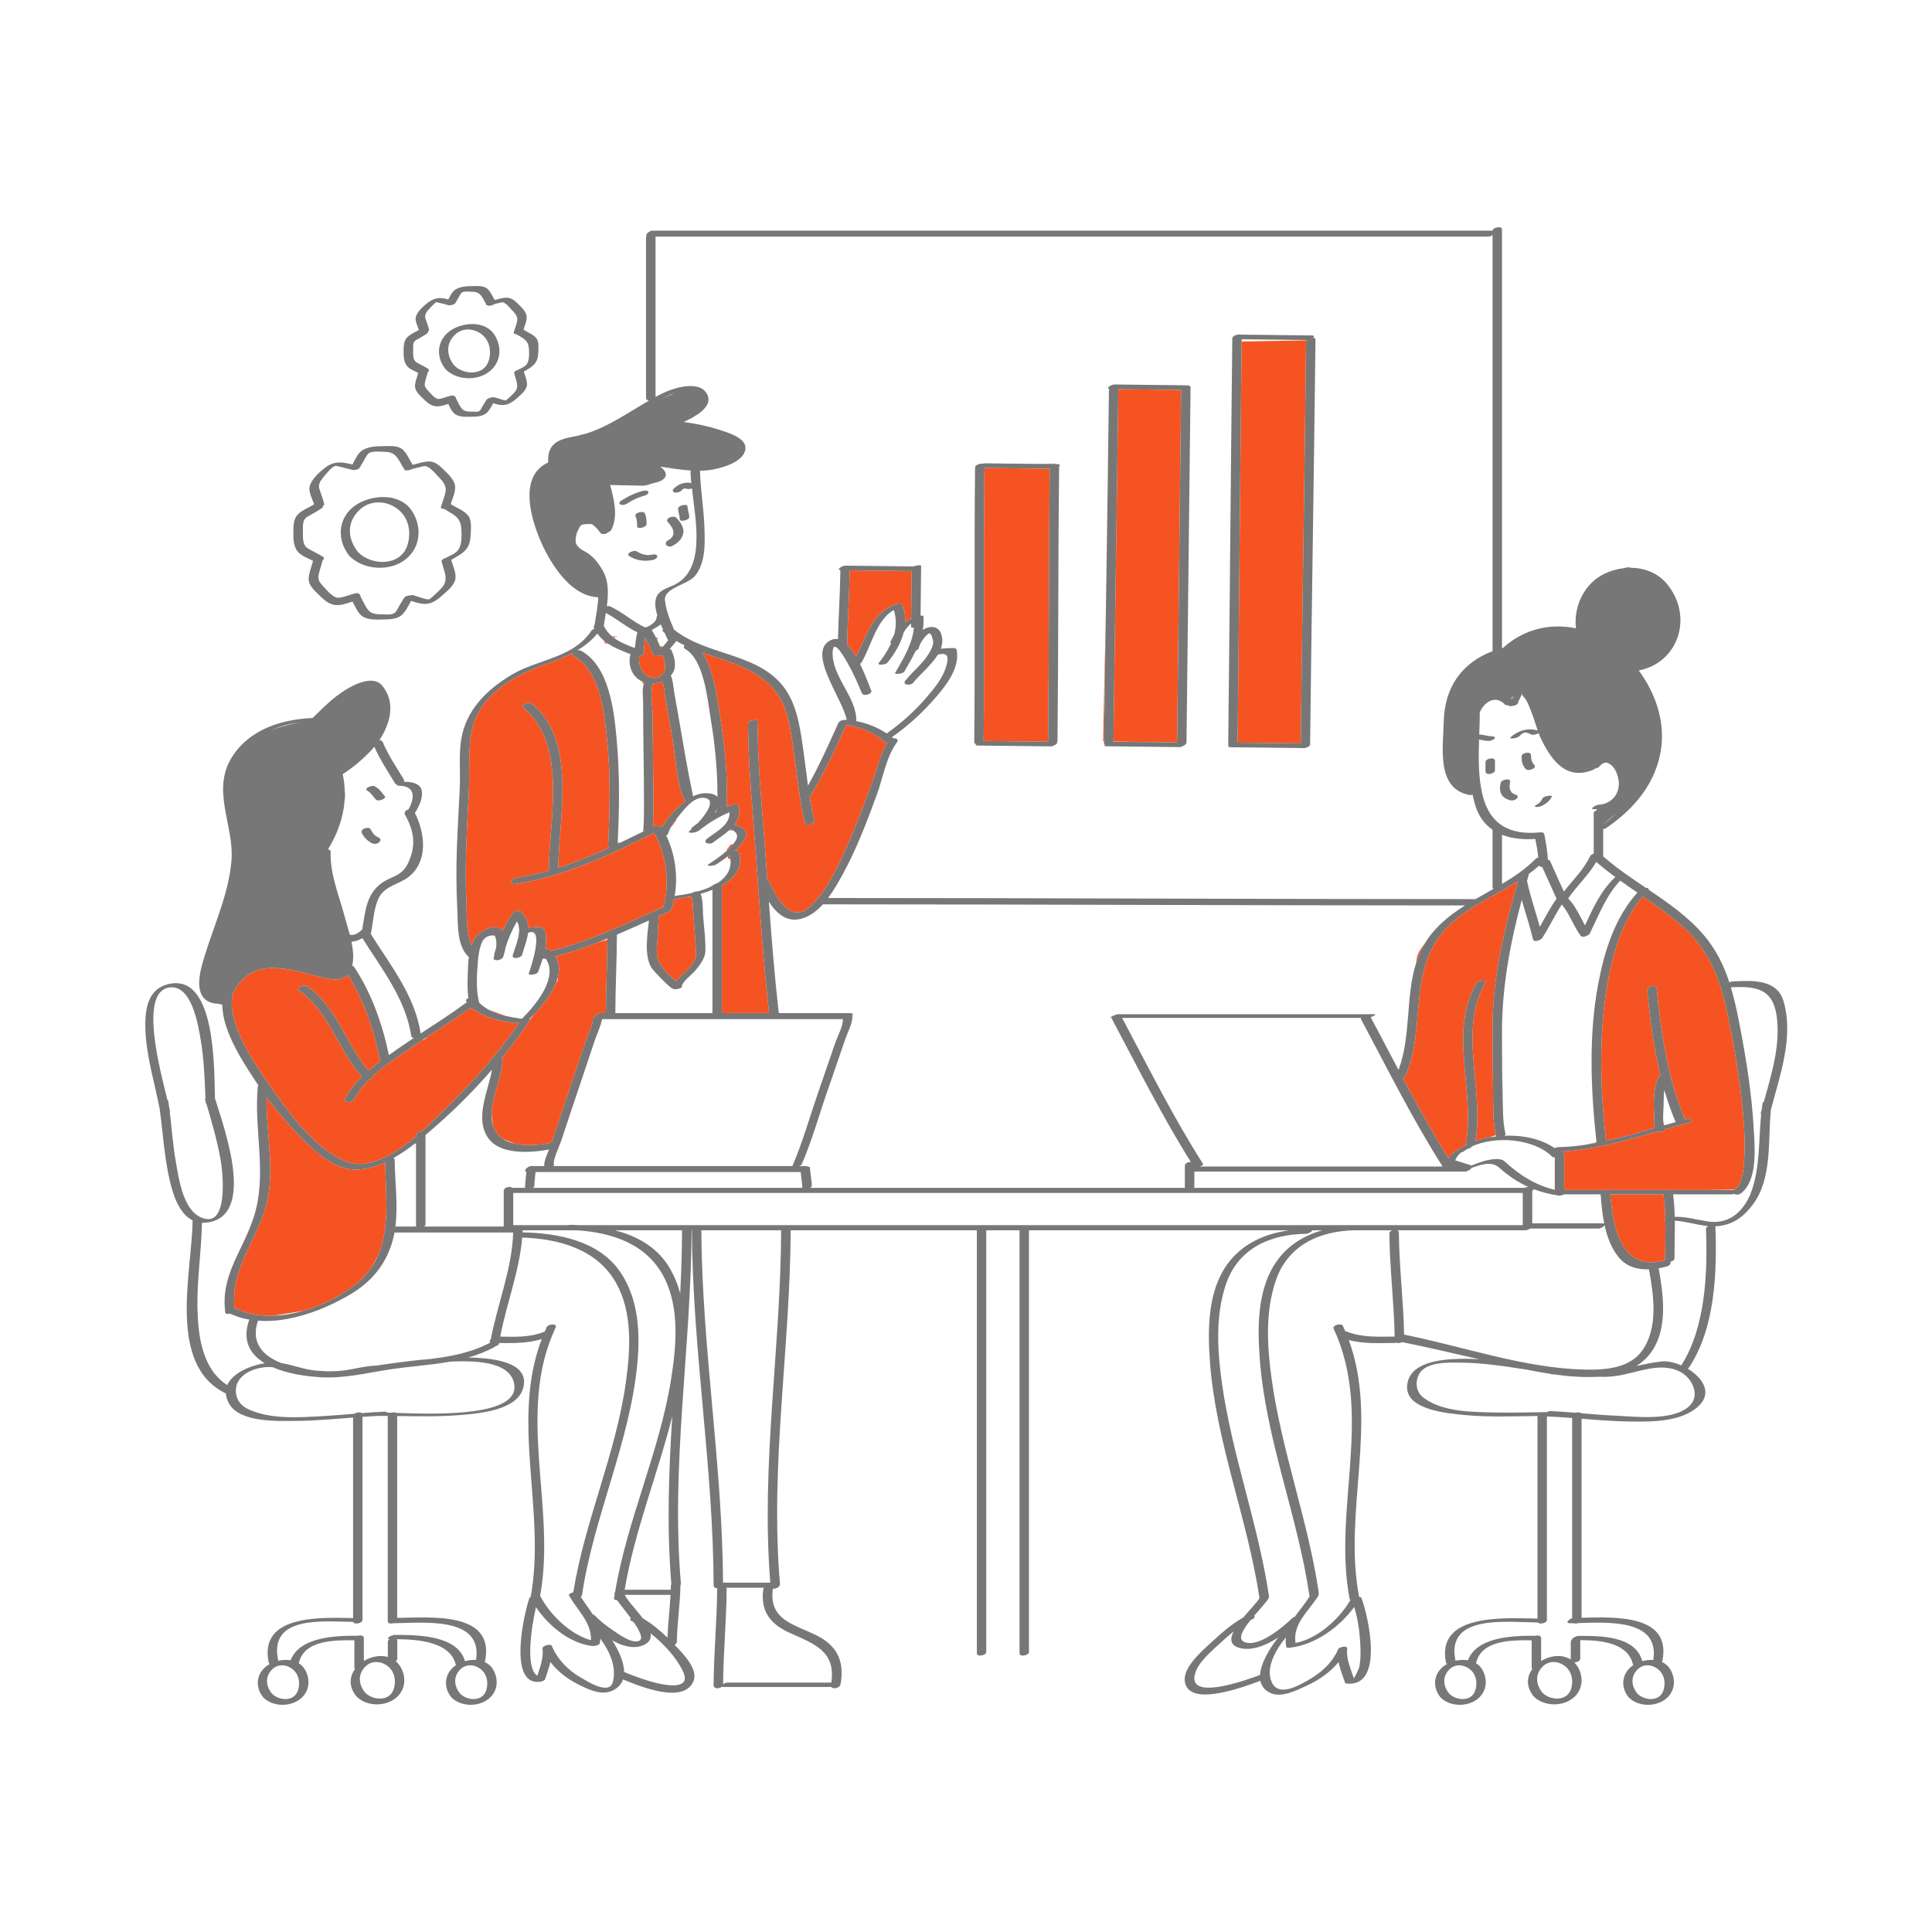
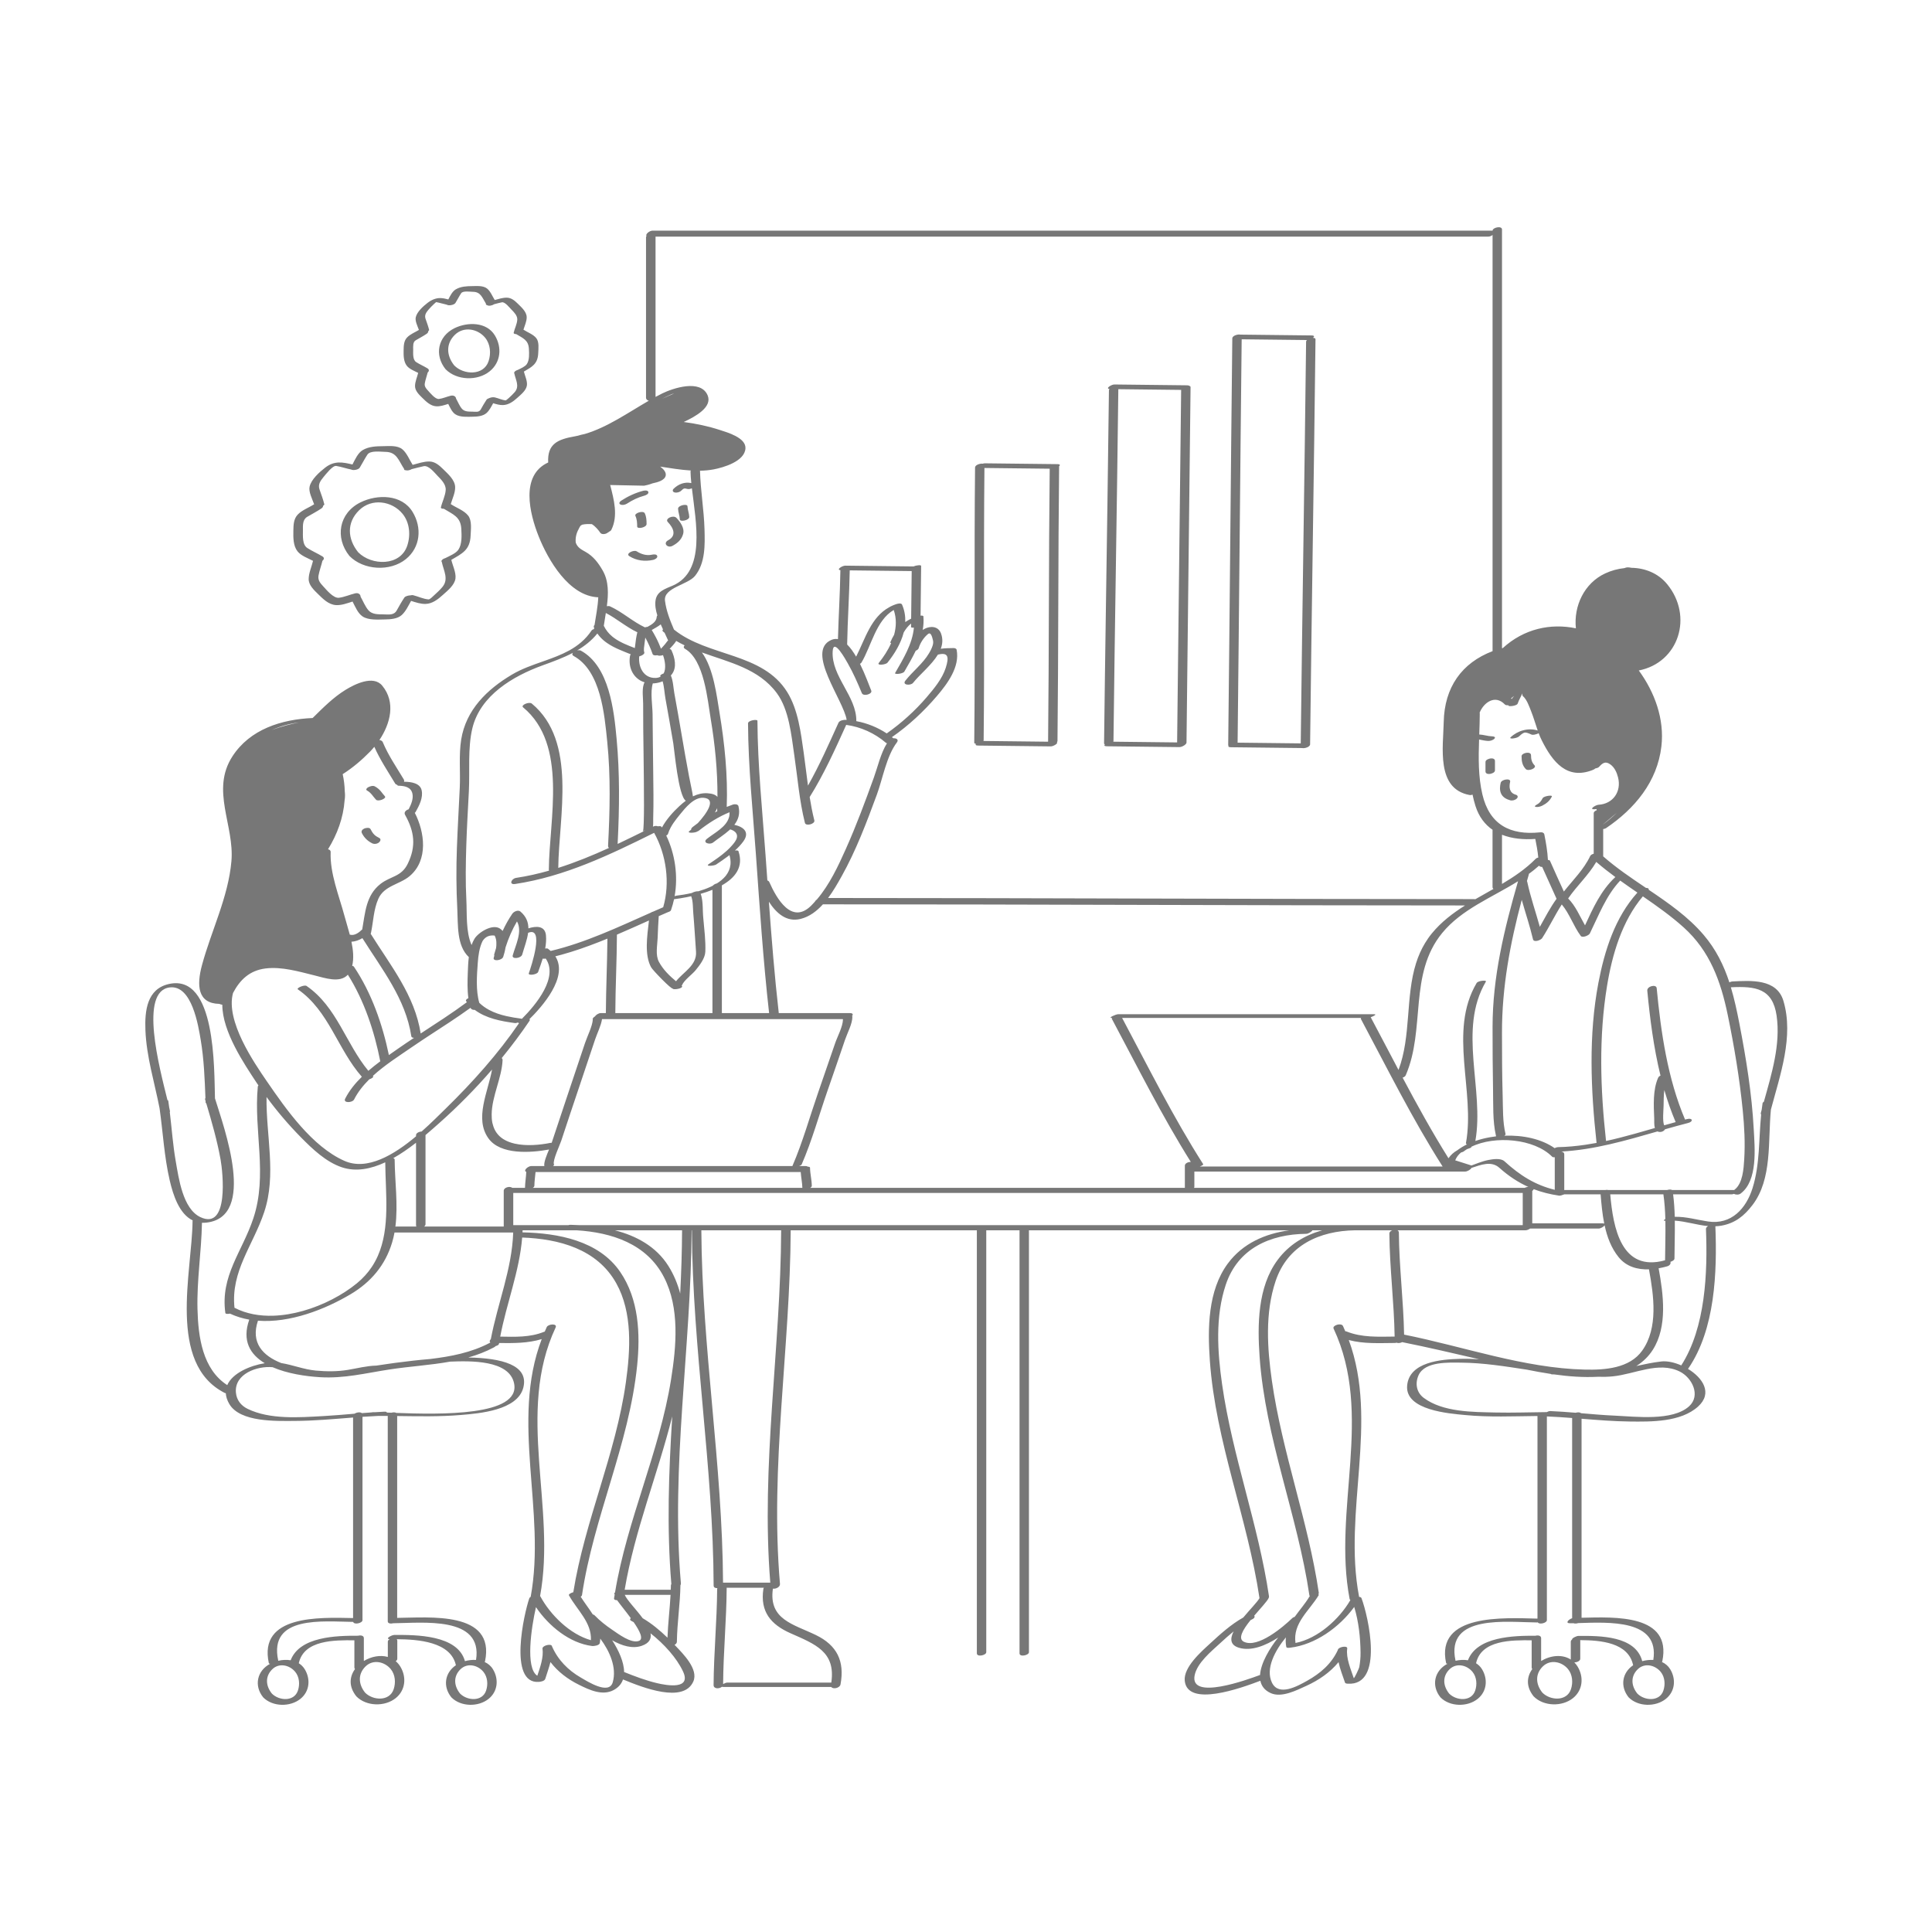
<svg xmlns="http://www.w3.org/2000/svg" version="1.1" id="Layer_1" x="0px" y="0px" width="595.28px" height="595.28px" viewBox="0 0 595.28 595.28" enable-background="new 0 0 595.28 595.28" xml:space="preserve">
-   <path id="color_x5F_2" fill="#f55422" d="M175.392,200.407c-0.046,0.025-0.092,0.048-0.138,0.073  c0.014-0.023,0.033-0.043,0.045-0.066C175.33,200.412,175.36,200.409,175.392,200.407z M436.546,295.159  c-0.073,0.436-0.151,0.984-0.233,1.607c0.675-2.136,1.568-4.205,2.765-6.183C437.72,292.259,436.765,293.845,436.546,295.159z   M261.021,198.586c0.995,0.977,1.922,2.291,2.766,3.741c2.837-5.595,4.565-12.14,10.201-15.229c0.164-0.122,0.314-0.205,0.454-0.254  c0.478-0.236,0.978-0.452,1.511-0.638c0.446-0.155,1.71-0.556,1.989,0.088c0.771,1.78,1.051,3.588,0.984,5.379  c0.49-0.356,1.024-0.666,1.588-0.945l0.23-0.52c0.054-4.75,0.108-9.501,0.163-14.252c-6.363-0.073-12.727-0.146-19.09-0.219  C261.688,183.359,261.16,190.965,261.021,198.586z M220.982,248.996c-0.112,0.248-0.236,0.498-0.377,0.751  c-0.008,0.138-0.018,0.275-0.026,0.413c0.143-0.074,0.283-0.15,0.427-0.223c-0.028-0.091-0.046-0.189-0.041-0.303  C220.975,249.422,220.975,249.208,220.982,248.996z M224.777,250.261c0.002,0.001,0.002,0.003,0.004,0.004c0-0.002,0-0.003,0-0.005  C224.779,250.26,224.779,250.261,224.777,250.261z M167.814,203.553l-0.452,0.207c0.186-0.065,0.37-0.131,0.556-0.197  C167.883,203.557,167.85,203.56,167.814,203.553z M260.729,223.348c-3.412,7.542-6.867,15.22-11.258,22.237  c0.387,2.417,0.842,4.822,1.439,7.195c0.278,1.105-2.623,1.871-2.898,0.776c-1.726-6.852-2.254-13.939-3.287-20.913  c-0.9-6.08-1.586-13.951-5.371-19.073c-5.58-7.551-14.621-9.481-23.086-12.535c3.608,4.935,4.58,13.477,5.407,18.44  c1.595,9.567,2.606,19.428,2.241,29.146c0.633-0.257,1.273-0.503,1.928-0.73c0.485-0.168,1.533-0.145,1.688,0.505  c0.562,2.357-0.074,4.189-1.269,5.742c2.842,0.626,4.87,2.271,2.716,5.184c-0.74,1.001-1.61,1.907-2.546,2.752  c0.539-0.089,1.012-0.055,1.099,0.203c1.646,4.87-1.043,8.225-5.116,10.512c0,13.121,0,26.242,0,39.362c4.852,0,9.703,0,14.555,0  c-1.828-16.27-2.906-32.645-4.07-48.971c-0.953-13.377-2.352-26.888-2.423-40.309c-0.005-0.91,2.896-1.37,2.898-0.776  c0.073,13.823,1.517,27.741,2.509,41.518c0.184,2.553,0.365,5.108,0.548,7.663c0.267,0.088,0.485,0.246,0.598,0.499  c2.271,5.121,6.87,13.147,12.834,7.337c0.413-0.403,0.797-0.837,1.187-1.265c0.119-0.247,0.363-0.51,0.663-0.724  c3.876-4.548,6.544-10.267,8.94-15.633c3.203-7.173,5.934-14.54,8.598-21.927c1.19-3.298,2.11-7.466,4.038-10.563  c-0.14-0.024-0.259-0.07-0.345-0.144C269.51,225.9,265.227,223.966,260.729,223.348z M536.974,342.158  c-0.981-9.889-2.62-19.716-4.629-29.446c-2.133-10.33-5.491-19.698-13.579-26.968c-3.93-3.532-8.233-6.57-12.574-9.563  c-6.438,7.615-9.453,17.935-11.036,27.588c-2.581,15.728-2.063,31.747-0.336,47.539c0.009,0.083,0.018,0.167,0.026,0.251  c2.981-0.65,5.942-1.423,8.894-2.244c2.052-0.571,4.1-1.163,6.146-1.756c-0.261-0.931-0.166-2.276-0.195-2.98  c-0.168-3.973-0.444-8.788,1.211-12.51c0.131-0.293,0.4-0.512,0.724-0.656c-2.104-8.612-3.249-17.558-4.07-26.168  c-0.132-1.387,2.772-2.09,2.898-0.776c1.291,13.536,3.372,27.903,8.743,40.49c0.201-0.052,0.402-0.107,0.604-0.159  c1.718-0.439,2.049,0.77,0.324,1.211c-2.371,0.607-4.736,1.265-7.1,1.937c-0.022,0.035-0.036,0.067-0.063,0.104  c-0.509,0.698-1.507,0.915-2.251,0.557c-9.754,2.8-19.521,5.665-29.675,6.197c0.52,0.061,0.938,0.333,0.938,0.884  c0,3.653,0,7.306,0,10.959c0,0.012-0.005,0.022-0.005,0.034c0.087-0.016,0.17-0.028,0.241-0.028c4.151,0,8.304,0,12.455,0  c0.299-0.061,0.593-0.064,0.837,0c6.059,0,12.117,0,18.175,0c0.573-0.17,1.196-0.195,1.509,0c3.69,0,7.381,0,11.072,0l8.233-0.133  c2.486-1.936,2.753-6.422,2.931-9.287C537.732,352.208,537.47,347.163,536.974,342.158z M513.118,375.604  c-0.066-2.543-0.239-5.082-0.599-7.613c-5.46,0-10.92,0-16.38,0c0.902,10.333,3.401,24.064,16.896,20.323  c0.027-4.055,0.175-8.112,0.092-12.16C512.387,376.188,512.619,375.902,513.118,375.604z M216.527,279.643  c0.029,0.832,0.042,1.638,0.094,2.337c0.025,0.336,0.055,0.675,0.084,1.014c-0.063-1.011-0.129-2.084-0.109-3.141  C216.576,279.777,216.549,279.715,216.527,279.643z M202.044,208.883c0.622-0.024,1.112-0.183,1.512-0.422  c-0.038-0.065-0.069-0.141-0.11-0.202c-0.125-0.184,0.401-0.532,1.045-0.772c0.812-1.523,0.395-3.958-0.207-5.629  c-0.631,0.206-1.412,0.252-1.752,0.026c-0.651,0.131-1.307,0.056-1.46-0.383c-0.594-1.711-1.36-3.435-2.249-5.058  c-0.105,0.669-0.189,1.342-0.256,2.015c-0.071,0.721-0.301,1.734-0.076,2.449c0.005,0.015,0,0.03,0.002,0.045  c0.28,0.446-0.65,1.072-1.539,1.291C196.617,205.479,198.284,209.031,202.044,208.883z M221.063,245.561  c0-0.028-0.001-0.056,0-0.084c-0.012,0.013-0.02,0.027-0.031,0.04C221.043,245.531,221.051,245.547,221.063,245.561z   M202.604,196.787c-0.028-0.115-0.043-0.222-0.053-0.327l-0.427-0.012c0.12,0.235,0.244,0.468,0.358,0.706  C202.508,197.026,202.543,196.905,202.604,196.787z M201.554,210.55c-0.141,0.011-0.274,0.007-0.412,0.011  c-0.834,2.655-0.091,6.935-0.074,9.475c0.038,5.775,0.129,11.549,0.189,17.324c0.052,4.924,0.155,9.861,0.001,14.785  c-0.027,0.864,0.054,1.783-0.078,2.571c0.024-0.012,0.049-0.025,0.074-0.037c0.517-0.257,1.065-0.241,1.459-0.074  c0.503-0.102,0.957-0.089,1.115,0.166c0.043,0.069,0.08,0.142,0.122,0.211c1.342-2.5,3.464-4.839,5.375-6.604  c0.636-0.586,1.296-1.148,1.983-1.659c-2.308-1.452-3.518-15.718-3.857-17.681c-0.799-4.622-1.571-9.249-2.428-13.86  c-0.268-1.441-0.368-3.557-0.858-5.262C203.344,210.262,202.46,210.477,201.554,210.55z M199.941,283.75  c0.005-0.043,0.011-0.089,0.016-0.132c-0.032,0.014-0.064,0.029-0.097,0.043C199.889,283.689,199.916,283.719,199.941,283.75z   M173.019,294.159c-0.589,0.162-1.181,0.311-1.774,0.46c0.017,0.103,0.035,0.22,0.053,0.34c1.064,1.849,1.144,3.927,0.606,6.053  c-0.008,0.819-0.106,1.397-0.356,1.48c-0.039,0.013-0.096,0.063-0.148,0.101c-1.379,3.604-4.242,7.208-6.814,9.936l-1.337,1.671  c0.015,0.098-0.017,0.216-0.113,0.359c-2.636,3.911-5.512,7.734-8.549,11.45c0.175,0.146,0.28,0.354,0.268,0.639  c-0.239,5.442-3.287,11.136-3.363,16.661l0.349,3.139c0.521,2.072,1.681,3.535,3.234,4.522l3.476,1.391  c3.593,0.829,7.858,0.423,11.028-0.22c0.149-0.03,0.276-0.024,0.407-0.026c1.589-4.848,3.21-9.687,4.833-14.523  c1.814-5.403,3.637-10.802,5.436-16.21c0.688-2.072,2.314-5.242,2.411-7.327c-0.063-0.056-0.082-0.128-0.03-0.22  c0.164-0.292,0.332-0.435,0.618-0.615c0.008-0.005,0.032-0.014,0.044-0.02c0.311-0.5,1.148-1.048,1.812-1.048  c0.523,0,1.047,0,1.57,0c0.044-7.539,0.402-15.072,0.474-22.611l-2.59,0.707C180.773,291.735,176.939,293.082,173.019,294.159z   M203.776,199.751c0.155-0.161,0.3-0.329,0.45-0.492c-0.114-0.047-0.22-0.106-0.336-0.15c-0.165,0.058-0.343,0.078-0.515,0.063  c0.096,0.236,0.182,0.473,0.271,0.709C203.69,199.838,203.734,199.795,203.776,199.751z M156.014,313.074l-5.38-1.937  C152.292,312.041,154.125,312.643,156.014,313.074z M213.614,245.322c0.009-0.004,0.019-0.008,0.026-0.012  c-0.135-0.582-0.285-1.173-0.453-1.774c0.051,0.269,0.1,0.527,0.143,0.761C213.418,244.639,213.518,244.98,213.614,245.322z   M303.078,228.021c-0.001,0.1-0.033,0.193-0.077,0.282c6.645,0.077,13.288,0.152,19.933,0.228c0.303-27.993,0.18-55.99,0.496-83.983  c0-0.044,0.013-0.086,0.022-0.129c-6.71-0.077-13.421-0.153-20.132-0.229C303.031,172.132,303.383,200.078,303.078,228.021z   M190.297,196.18c0.018-0.018,0.032-0.036,0.05-0.053l-1.75-0.048c0.157,0.132,0.318,0.26,0.482,0.383  C189.541,196.295,189.945,196.189,190.297,196.18z M325.212,143.003v-0.177l-6.841,0.099  C320.651,142.951,322.932,142.977,325.212,143.003z M340.188,228.404c0.151-12.96,0.335-25.919,0.525-38.879l-0.834,38.873  L340.188,228.404z M343.078,228.271c-0.001,0.064-0.014,0.125-0.032,0.186l10.188,0.187c3.152,0.036,6.303,0.072,9.454,0.108  c0.414-36.205,0.827-72.411,1.24-108.616c-6.452-0.074-12.903-0.148-19.355-0.222C344.154,156.034,343.496,192.151,343.078,228.271z   M381.328,228.771c0,0.019-0.008,0.037-0.01,0.055c6.486,0.075,12.974,0.149,19.461,0.222c0.48-41.251,1.176-82.5,1.65-123.751  c0.002-0.159,0.068-0.303,0.174-0.436l-20.031,0.373C382.108,146.413,381.794,187.593,381.328,228.771z M198.463,210.482  c0.037-0.082,0.105-0.157,0.191-0.227c-0.306-0.093-0.598-0.207-0.879-0.337c0.188,0.324,0.379,0.648,0.549,0.977  C198.368,210.755,198.406,210.609,198.463,210.482z M128.028,352.5c0.05-0.083,0.105-0.157,0.159-0.234c0-0.056,0-0.111,0-0.167  c-0.101,0.078-0.203,0.156-0.305,0.234C127.938,352.384,127.986,352.44,128.028,352.5z M105.356,359.667  c-4.894-1.626-9.108-5.658-12.644-9.25c-3.811-3.873-7.363-8.029-10.585-12.418c-0.192,11.856,3.128,23.932-0.728,35.479  c-3.432,10.274-10.334,18.186-9.149,29.475c0.036,0.011,0.075,0.021,0.106,0.037c3.574,1.844,7.672,2.544,11.904,2.401l9.104-1.482  c6.284-1.773,12.247-4.938,16.6-8.509c1.876-1.54,3.371-3.22,4.567-5.008c0.641-1.112,1.274-2.273,1.877-3.419  c3.836-8.639,2.38-19.149,2.291-28.846C114.303,360.176,109.713,361.114,105.356,359.667z M159.687,315.018  c-0.394,0.146-0.78,0.238-1.005,0.208c-4.305-0.568-8.928-1.446-12.404-4.064c-0.57,0.038-1.108-0.134-1.278-0.62  c-0.004-0.011-0.006-0.022-0.01-0.033c-4.253,3.094-8.704,5.916-13.108,8.798l-1.002,0.852l-0.893,0.399  c-1.049,0.696-2.096,1.397-3.131,2.111c-3.815,2.632-8.273,5.451-11.974,8.839c0.017,0.017,0.031,0.036,0.048,0.054  c0.288,0.304-0.393,0.753-1.156,1.003c-1.887,1.875-3.52,3.922-4.675,6.206c-0.529,1.046-3.46,1.162-2.748-0.247  c1.26-2.49,3.064-4.72,5.14-6.752c-7.465-8.44-10.126-20.328-19.738-26.952c-0.504-0.347,2.014-1.507,2.721-1.02  c9.329,6.429,12.074,17.754,19.019,26.137c1.186-1.025,2.423-1.999,3.673-2.931c-1.803-9.194-4.948-18.709-9.985-26.685  c-2.458,2.695-7.098,1.003-10.308,0.212c-4.772-1.176-10.058-2.75-15.028-2.138c-4.92,0.607-7.911,3.486-10.05,7.564  c-2.346,8.616,6.455,21.419,10.477,27.277c5.912,8.611,13.934,20.054,23.849,24.443c7.031,3.112,15.283-1.865,22.069-7.559  c0-0.123,0-0.246,0-0.369c0-0.632,0.909-1.078,1.713-1.109c2.918-2.582,5.497-5.18,7.491-7.134  c8.187-8.02,16.037-16.762,22.528-26.249C159.7,315.229,159.594,315.151,159.687,315.018z M186.975,198.417  c0.053-0.079,0.106-0.158,0.159-0.237c-0.382-0.262-0.756-0.536-1.11-0.835c0.141,0.265,0.267,0.529,0.366,0.796  C186.602,198.172,186.808,198.246,186.975,198.417z M220.636,272.202c-0.41,0.195-0.841,0.424-1.287,0.674  c-0.134,0.124-0.278,0.237-0.417,0.354c0.003,0.001,0.005,0.003,0.008,0.004c0.242-0.113,0.481-0.229,0.717-0.35  c0.232-0.326,0.727-0.569,1.235-0.696c0.007-0.004,0.014-0.009,0.021-0.014c-0.027,0.006-0.051,0.011-0.08,0.018  C220.765,272.207,220.701,272.199,220.636,272.202z M201.545,256.611c-13.707,6.804-27.559,13.47-42.836,15.763  c-1.984,0.298-1.177-1.659,0.32-1.884c3.455-0.519,6.834-1.287,10.157-2.231c-0.048-0.088-0.081-0.187-0.08-0.308  c0.114-15.56,5.924-38.51-7.928-50.005c-0.835-0.693,1.867-1.833,2.686-1.154c14.033,11.646,8.31,34.835,8.147,50.619  c5.331-1.691,10.52-3.82,15.628-6.15c-0.185-0.15-0.298-0.367-0.282-0.667c0.553-10.655,0.826-21.429-0.258-32.06  c-0.857-8.414-1.955-21.808-10.357-26.418c-0.51-0.28-0.487-0.652-0.205-0.984c-2.928,1.546-6.118,2.709-9.307,3.863  c-9.105,3.297-19.3,9.246-21.715,19.505c-1.424,6.052-0.732,13.045-1.049,19.266c-0.284,5.558-0.62,11.115-0.793,16.677  c-0.176,5.635-0.276,11.288,0.02,16.921c0.214,4.06-0.205,9.78,1.607,13.815c0.248-0.682,0.536-1.344,0.914-1.957  c1.174-1.905,5.456-4.642,7.807-3.124c0.334,0.215,0.611,0.468,0.846,0.746c0.845-1.832,1.823-3.605,2.986-5.308  c0.445-0.651,1.773-1.296,2.503-0.67c1.823,1.563,2.438,3.321,2.449,5.176c2.356-0.746,5.135-0.88,5.414,2.164  c0.122,1.339,0.007,2.699-0.239,4.051c0.361-0.063,0.686-0.058,0.869,0.075c0.301,0.217,0.574,0.442,0.831,0.672  c10.722-2.557,20.735-7.318,30.796-11.778c0.203-0.146,0.484-0.262,0.788-0.348c1.024-0.452,2.05-0.9,3.077-1.342  C206.507,272.066,205.326,263.379,201.545,256.611z M190.303,260.025c0.22-0.104,0.44-0.205,0.66-0.309  c-0.214-0.06-0.426-0.139-0.635-0.232C190.318,259.665,190.312,259.845,190.303,260.025z M227.055,257.441  c0.008,0.009,0.016,0.02,0.023,0.029c-0.003-0.025-0.005-0.05-0.01-0.075C227.063,257.41,227.061,257.426,227.055,257.441z   M225.359,255.883c0.052-0.057,0.117-0.101,0.181-0.146c-0.182-0.075-0.37-0.139-0.562-0.195c-0.122,0.114-0.248,0.226-0.374,0.337  C224.856,255.799,225.125,255.786,225.359,255.883z M224.604,251.854c0.032-0.113,0.069-0.223,0.093-0.339  c-0.068,0.094-0.138,0.188-0.206,0.281C224.531,251.808,224.564,251.838,224.604,251.854z M208.468,252.495  c-0.003-0.099,0.011-0.2,0.041-0.3c-0.69,0.888-1.353,1.824-1.882,2.814c0.022-0.019,0.04-0.042,0.063-0.061  C207.343,254.23,207.919,253.386,208.468,252.495z M224.282,263.838c0.002,0.214,0.009,0.432-0.005,0.636  c0.295,0.016,0.576,0.147,0.767,0.361c-0.054-0.437-0.151-0.891-0.288-1.36C224.6,263.597,224.441,263.719,224.282,263.838z   M223.951,262.111c0.549-0.499,1.07-1.021,1.554-1.576c0.153-0.176,0.335-0.385,0.519-0.611c-0.239,0.152-0.492,0.294-0.811,0.307  c-0.047,0.002-0.094-0.008-0.14-0.014c-0.276,0.52-0.638,1-1.104,1.454C223.955,261.88,223.951,262.029,223.951,262.111z   M223.445,269.932c0.015,0.026,0.018,0.058,0.029,0.085c0.085-0.101,0.164-0.204,0.244-0.307  C223.629,269.785,223.534,269.856,223.445,269.932z M225.08,266.26c-0.024,0.063-0.047,0.124-0.074,0.188  c0.018,0.002,0.032,0.012,0.05,0.015C225.063,266.395,225.075,266.329,225.08,266.26z M213.614,281.386  c-0.137-1.569-0.044-3.667-0.64-5.233c-0.529,0.166-1.046,0.272-1.543,0.309c-1.375,0.266-2.652,0.463-3.746,0.603  c-0.232,1.094-0.529,2.168-0.895,3.216c-0.003,0.007-0.005,0.014-0.008,0.021c-0.02,0.056-0.034,0.113-0.054,0.168  c-0.087,0.243-0.457,0.437-0.902,0.571c-0.954,0.41-1.907,0.826-2.86,1.244c-0.156,2.237-0.253,4.479-0.337,6.72  c-0.087,2.31-0.755,5.249,0.416,7.396c1.308,2.398,3.2,4.24,5.251,5.943c2.234-2.838,6.468-4.906,6.159-9.117  C214.168,289.281,213.957,285.328,213.614,281.386z M480.35,354.839c0.019-0.003,0.037-0.007,0.055-0.01  c-0.021,0-0.042,0.001-0.063,0.002C480.345,354.834,480.348,354.836,480.35,354.839z M444.364,287.469  c-10.409,12.69-5.068,29.613-11.239,43.84c-0.151,0.348-0.527,0.594-0.959,0.728c4.474,8.416,9.078,16.759,14.133,24.84  c0.714-1.047,1.627-1.849,2.736-2.471c0.9-0.673,1.894-1.286,2.986-1.814c-0.236-0.059-0.381-0.179-0.344-0.379  c2.928-15.902-5.502-34.456,3.287-49.315c0.453-0.766,3.165-0.963,2.871-0.466c-8.75,14.79-0.427,33.246-3.257,49.126  c1.409-0.489,2.901-0.872,4.448-1.147c0.794-0.321,1.439-0.533,1.853-0.584c0.009-0.001,0.017-0.004,0.026-0.005  c-1.016-4.472-0.785-9.428-0.873-13.966c-0.125-6.471-0.148-12.943-0.149-19.415c-0.004-15.428,3.606-30.192,7.848-44.921  C459.66,276.574,450.393,280.121,444.364,287.469z M491.907,351.958l-3.438,0.768c1.156-0.169,2.309-0.362,3.458-0.578  C491.92,352.085,491.914,352.021,491.907,351.958z" />
  <path id="color_x5F_1" d="M111.508,256.713c-0.32-0.629,0.123-1.143,0.706-1.414c0.458-0.214,1.644-0.443,1.956,0.171  c0.307,0.603,0.654,1.202,1.136,1.684c0.45,0.45,1.016,0.768,1.579,1.055c0.654,0.333,0.244,1.108-0.179,1.411  c-0.599,0.428-1.413,0.533-2.071,0.198C113.236,259.105,112.22,258.111,111.508,256.713z M137.28,113.754  c-3.508-4.362-2.367-10.113,2.749-12.631c3.957-1.947,9.879-2.013,12.451,2.225c2.229,3.669,1.846,8.267-1.586,11.047  C147.104,117.469,140.689,117.229,137.28,113.754z M139.966,112.601c2.87,2.925,9.046,3.236,10.571-1.309  c0.795-2.363,0.583-5.234-1.053-7.231c-2.265-2.762-6.571-3.599-9.333-0.897C137.302,105.952,137.576,109.629,139.966,112.601z   M91.646,169.845c-1.325-1.716-1.291-4.221-1.257-6.285c0.029-1.774,0.06-3.675,1.363-5.025c1.334-1.383,3.414-2.121,5.039-3.149  c-0.594-1.684-1.758-3.84-1.4-5.434c0.505-2.256,3.047-4.495,4.774-5.847c2.871-2.246,5.445-1.688,8.435-0.993  c0.828-1.584,1.685-3.57,3.157-4.434c1.9-1.114,4.137-1.18,6.291-1.203c1.797-0.02,4.409-0.311,5.922,0.956  c1.402,1.173,2.184,3.248,3.171,4.797c1.697-0.438,3.417-1.058,5.152-1.036c1.711,0.021,3.036,1.165,4.193,2.312  c1.465,1.451,3.661,3.297,3.751,5.542c0.067,1.707-0.852,3.591-1.353,5.273c1.676,1.125,4.088,1.93,5.364,3.55  c1.214,1.541,0.823,4.32,0.757,6.104c-0.167,4.51-2.598,5.562-5.951,7.527c0.427,1.782,1.495,3.929,1.284,5.709  c-0.244,2.067-2.459,3.8-3.879,5.084c-1.493,1.35-3.216,2.729-5.335,2.784c-1.506,0.04-2.998-0.462-4.465-0.932  c-0.861,1.519-1.621,3.204-2.879,4.357c-1.285,1.178-3.452,1.333-5.091,1.353c-2.091,0.025-5.131,0.316-6.988-0.929  c-1.457-0.977-2.239-2.988-3.077-4.578c-1.669,0.532-3.408,1.195-5.105,1.092c-2.283-0.138-4.034-1.935-5.569-3.442  c-1.221-1.197-2.864-2.724-2.845-4.592c0.018-1.863,0.912-3.773,1.341-5.604C94.839,171.98,92.7,171.212,91.646,169.845z   M93.335,163.377c0.013,1.646-0.267,4.44,1.377,5.491c1.483,0.948,3.125,1.651,4.636,2.565c0.669,0.405,0.492,0.959-0.004,1.369  c-0.362,1.529-0.938,3.018-1.208,4.552c-0.235,1.338,0.476,2.253,1.367,3.203c1.003,1.068,3.187,3.84,4.942,3.622  c1.674-0.208,3.335-0.964,4.975-1.358c1.06-0.254,1.693,0.371,1.676,1.021c0.781,1.366,1.41,3.013,2.415,4.182  c1.124,1.307,2.955,1.257,4.563,1.271c1.628,0.015,3.273,0.371,4.161-1.209c0.759-1.351,1.497-2.691,2.363-3.979  c0.263-0.39,1.189-0.659,1.905-0.673c0.291-0.07,0.553-0.1,0.723-0.06c1.546,0.371,3.229,1.203,4.816,1.313  c0.434,0.03,1.351-0.939,1.666-1.225c0.893-0.806,1.801-1.645,2.578-2.567c2.07-2.461,0.4-5.022-0.182-7.822  c-0.133-0.096-0.154-0.233,0.016-0.418c0.145-0.29,0.59-0.539,1.093-0.693c1.374-0.703,3.258-1.449,4.028-2.598  c1.167-1.742,0.998-4.444,0.895-6.417c-0.197-3.751-2.614-4.466-5.38-6.19c-0.554,0.023-0.988-0.109-0.901-0.469  c0.412-1.71,1.365-3.554,1.474-5.315c0.108-1.753-1.401-3.226-2.528-4.377c-0.921-0.939-2.692-3.274-4.256-2.957  c-1.244,0.253-2.463,0.612-3.697,0.911c-0.539,0.338-1.346,0.509-1.863,0.336c-0.383-0.011-0.499-0.161-0.445-0.36  c-1.741-2.626-2.264-5.283-5.822-5.301c-1.393-0.007-4.606-0.524-5.521,0.86c-0.854,1.294-1.549,2.692-2.358,4.016  c-0.385,0.628-2.005,0.916-2.607,0.573c-1.56-0.315-3.082-0.851-4.646-1.114c-1.09-0.184-3.249,2.637-3.945,3.471  c-0.972,1.164-1.708,2.27-1.182,3.803c0.517,1.503,1.08,2.96,1.459,4.509c0.042,0.171-0.116,0.347-0.376,0.503  c0.025,0.261-0.125,0.551-0.549,0.836c-1.407,0.945-2.894,1.705-4.347,2.566C93.212,160.098,93.324,161.888,93.335,163.377z   M107.665,171.299c-4.526-5.629-3.264-13.231,3.429-16.524c5.154-2.536,12.705-2.523,16.038,2.965  c2.924,4.816,2.437,10.876-2.066,14.526C120.195,176.213,112,175.716,107.665,171.299z M110.351,170.146  c4.101,4.179,12.977,4.397,15.128-2.01c1.08-3.217,0.774-7.119-1.45-9.833c-3.245-3.959-9.475-4.905-13.368-1.097  C106.751,161.031,107.061,166.053,110.351,170.146z M473.178,248.613c0.629,0.128,1.464-0.095,2.022-0.379  c1.297-0.661,2.27-1.46,2.938-2.771c0.232-0.454-1.026-0.272-1.15-0.25c-0.476,0.087-1.451,0.279-1.703,0.773  c-0.415,0.812-0.938,1.498-1.743,1.908C473.338,247.999,472.521,248.479,473.178,248.613z M125.337,112.691  c-1.021-1.322-1.002-3.241-0.976-4.833c0.023-1.376,0.068-2.845,1.079-3.893c0.979-1.014,2.424-1.573,3.636-2.307  c-0.457-1.239-1.232-2.751-0.974-3.908c0.38-1.694,2.293-3.382,3.592-4.398c1.15-0.899,2.545-1.554,4.04-1.514  c0.805,0.021,1.604,0.21,2.4,0.424c0.6-1.161,1.243-2.486,2.306-3.109c1.539-0.902,3.317-0.979,5.063-0.997  c1.435-0.016,3.422-0.214,4.618,0.788c1.022,0.855,1.602,2.351,2.313,3.497c1.222-0.325,2.451-0.738,3.705-0.722  c1.363,0.017,2.391,0.848,3.32,1.769c1.1,1.09,2.755,2.485,2.822,4.17c0.051,1.274-0.616,2.664-0.996,3.919  c1.247,0.826,3.021,1.43,3.964,2.625c0.924,1.172,0.64,3.228,0.59,4.589c-0.126,3.374-1.937,4.246-4.421,5.696  c0.332,1.331,1.093,2.894,0.936,4.219c-0.186,1.576-1.888,2.902-2.97,3.881c-1.241,1.122-2.67,2.173-4.419,2.219  c-1.019,0.027-2.021-0.259-3.01-0.569c-0.591,1.066-1.146,2.196-2.022,3c-1.073,0.984-2.862,1.139-4.236,1.156  c-1.646,0.02-3.955,0.225-5.409-0.75c-1.023-0.687-1.598-2.047-2.183-3.194c-1.214,0.387-2.459,0.813-3.701,0.738  c-1.766-0.107-3.121-1.461-4.312-2.629c-0.977-0.958-2.229-2.137-2.215-3.624c0.014-1.344,0.64-2.718,0.97-4.043  C127.64,114.279,126.125,113.712,125.337,112.691z M127.308,107.677c0.009,1.139-0.21,3.166,0.934,3.896  c1.106,0.708,2.331,1.231,3.456,1.914c0.637,0.385,0.511,0.907,0.071,1.31c-0.271,1.108-0.685,2.192-0.88,3.305  c-0.166,0.947,0.348,1.571,0.98,2.245c0.646,0.687,2.242,2.722,3.377,2.581c1.211-0.15,2.424-0.711,3.61-0.996  c0.996-0.24,1.617,0.299,1.673,0.905c0.58,1.015,1.049,2.239,1.795,3.106c0.795,0.924,2.064,0.88,3.207,0.891  c1.086,0.01,2.045,0.312,2.615-0.705c0.566-1.007,1.116-2.007,1.763-2.967c0.132-0.195,0.431-0.359,0.784-0.478  c0.564-0.252,1.216-0.37,1.815-0.227c1.054,0.252,2.195,0.786,3.285,0.925c0.084-0.036,0.196-0.095,0.328-0.202  c0.218-0.171,0.43-0.348,0.636-0.532c0.648-0.587,1.308-1.199,1.872-1.87c1.513-1.797,0.249-3.723-0.171-5.771  c-0.083-0.084-0.086-0.195,0.02-0.333c0.132-0.295,0.576-0.551,1.083-0.709c0.973-0.483,2.24-1.008,2.765-1.789  c0.847-1.263,0.713-3.269,0.637-4.696c-0.145-2.75-1.891-3.289-3.916-4.536c-0.488-0.002-0.846-0.144-0.767-0.474  c0.308-1.275,1.019-2.65,1.1-3.964c0.078-1.267-1.056-2.357-1.864-3.185c-0.553-0.563-1.928-2.364-2.889-2.169  c-0.803,0.163-1.592,0.384-2.387,0.585c-0.618,0.432-1.682,0.631-2.174,0.279c-0.245-0.06-0.426-0.185-0.339-0.438  c0.001-0.002,0.003-0.004,0.003-0.006c-1.129-1.802-1.59-3.646-4.006-3.66c-0.834-0.004-3.095-0.381-3.634,0.434  c-0.638,0.965-1.155,2.008-1.76,2.995c-0.399,0.651-2.133,0.939-2.675,0.535c-1.102-0.23-2.18-0.595-3.284-0.792  c-0.021,0.02-0.027,0.031-0.054,0.054c-0.198,0.163-0.391,0.333-0.577,0.509c-0.613,0.586-1.229,1.183-1.774,1.835  c-0.709,0.85-1.229,1.65-0.846,2.765c0.385,1.121,0.805,2.208,1.088,3.363c0.035,0.144-0.075,0.29-0.264,0.427  c0.035,0.265-0.11,0.563-0.545,0.855c-1.076,0.723-2.212,1.306-3.323,1.965C127.166,105.396,127.301,106.752,127.308,107.677z   M545.64,341.899c-0.953,9.767,0.475,21.356-5.683,29.406c-2.557,3.343-5.34,5.572-9.533,6.335  c-0.638,0.116-1.271,0.173-1.902,0.197c0.003,0.02,0.012,0.035,0.013,0.056c0.552,14.107-0.079,31.663-8.315,43.722  c-0.037,0.054-0.085,0.104-0.141,0.153c4.55,2.742,7.711,7.451,3.139,11.599c-5.336,4.841-14.471,4.706-21.193,4.624  c-4.926-0.06-9.822-0.462-14.721-0.856c0,20.44,0,40.881,0,61.322c10.363-0.252,27.874-1.081,24.882,13.398  c-0.018,0.083-0.06,0.162-0.111,0.237c1.019,0.464,1.909,1.185,2.546,2.232c1.839,3.028,1.516,6.808-1.318,9.104  c-3.188,2.583-8.61,2.487-11.5-0.459c-2.694-3.351-2.006-7.592,1.394-9.88c-1.47-7.025-10.04-7.71-16.32-7.738  c0.013,0.058,0.025,0.117,0.025,0.184c0,1.854,0,3.707,0,5.561c0,0.658-1,1.113-1.829,1.104c0.372,0.375,0.714,0.806,1.015,1.302  c1.958,3.223,1.616,7.251-1.398,9.695c-3.372,2.733-9.097,2.592-12.145-0.515c-2.453-3.051-2.11-6.097-0.426-8.414  c-0.115-0.127-0.188-0.289-0.188-0.501c0-2.79,0-5.58,0-8.37c-6.114-0.052-15.549-0.146-17.133,7.076  c0.722,0.452,1.356,1.055,1.841,1.852c1.839,3.028,1.516,6.808-1.317,9.104c-3.188,2.583-8.611,2.487-11.501-0.459  c-2.883-3.585-1.896-8.19,2.146-10.331c-0.218-0.023-0.371-0.089-0.398-0.215c-3.302-15.281,17.719-13.94,28.152-13.704  c0-20.81,0-41.619,0-62.429c-7.449,0.074-14.896,0.416-22.338-0.3c-4.802-0.462-18.469-1.449-17.822-9.052  c0.624-7.335,10.516-8.101,16.145-8.258c2.015-0.057,4.023,0.001,6.031,0.117c-7.889-1.813-15.765-3.679-23.702-5.266  c-0.521,0.286-1.252,0.374-1.749,0.173c-0.166,0.053-0.348,0.085-0.545,0.086c-4.775,0.029-9.562,0.318-14.158-0.907  c9.289,25.321-1.809,52.886,3.153,78.983c0.01,0.051,0.007,0.1,0.005,0.149c0.364,0.021,0.66,0.138,0.758,0.399  c2.11,5.627,7.009,27.06-4.222,26.354c-0.291-0.018-0.754-0.026-0.869-0.372c-0.636-1.915-1.527-4.1-1.981-6.27  c-2.606,3.175-6.108,5.576-9.89,7.293c-2.972,1.349-7.666,3.793-11.038,2.24c-1.885-0.868-2.845-2.204-3.158-3.792  c-6.048,2.29-22.426,8.233-23.3,0.027c-0.447-4.197,5.117-9.023,7.788-11.488c3.101-2.86,6.49-5.94,10.249-8.031  c2.053-2.476,4.323-4.768,4.992-5.959c-3.678-24.666-13.517-48.12-15.294-73.153c-0.702-9.889-0.648-21.609,5.539-29.958  c4.65-6.274,11.559-9.196,18.932-10.235c-26.738,0-53.476,0-80.213,0c0,43.331,0,86.663,0,129.994c0,0.968-2.9,1.587-2.9,0.354  c0-43.449,0-86.899,0-130.349c-3.416,0-6.834,0-10.25,0c0,43.331,0,86.663,0,129.994c0,0.968-2.9,1.587-2.9,0.354  c0-43.449,0-86.899,0-130.349c-19.12,0-38.24,0-57.36,0c-0.154,36.354-6.434,72.596-3.302,108.961  c0.084,0.969-1.29,1.601-2.177,1.456c-1.382,9.555,6.354,10.943,13.274,14.31c6.486,3.156,8.887,8.054,7.554,15.208  c-0.211,1.13-2.328,1.551-2.842,0.775c-11.068,0-22.136,0-33.203,0c-0.22,0-0.38-0.02-0.501-0.05  c-0.793,0.679-2.565,0.676-2.558-0.519c0.062-9.874,1.035-19.715,1.097-29.589c0-0.105,0.025-0.202,0.061-0.295  c-0.361,0.013-0.692-0.059-0.904-0.234c-0.099-0.053-0.149-0.121-0.159-0.2c-0.046-0.09-0.079-0.19-0.079-0.313  c-0.111-36.623-6.525-72.894-6.697-109.512c-0.031,0-0.062,0-0.092,0c-0.172,36.296-6.428,72.483-3.3,108.792  c0.019,0.213-0.04,0.408-0.143,0.584c-0.085,5.82-1.021,11.58-1.092,17.4c-0.005,0.422-0.309,0.751-0.718,0.956  c0.088,0.093,0.182,0.187,0.269,0.279c2.251,2.379,7.224,7.234,5.5,11.05c-3.047,6.747-15.469,1.889-21.652-0.665  c-0.448,1.321-1.358,2.455-2.891,3.274c-3.489,1.866-7.54-0.077-10.699-1.641c-3.442-1.704-6.487-4.014-8.761-6.987  c-0.452,1.786-1.102,3.552-1.594,5.147c-0.225,0.73-1.4,0.919-2.023,0.961c-9.439,0.638-4.507-21.153-2.899-25.765  c0.061-0.173,0.215-0.326,0.423-0.456c4.83-26.292-6.295-53.94,3.398-79.398c-4.275,1.289-8.66,1.261-13.123,1.21  c-0.014,0.083-0.029,0.165-0.043,0.248c-0.051,0.324-0.496,0.549-1.023,0.691c-0.125,0.139-0.301,0.278-0.553,0.411  c-2.563,1.354-5.199,2.348-7.888,3.109c10.22,0.174,18.7,2.281,16.974,9.239c-1.753,7.06-13.572,7.995-19.279,8.474  c-6.539,0.549-13.066,0.4-19.6,0.32c0,20.731,0,41.462,0,62.194c9.822-0.083,30.29-2.202,27.074,13.359  c-0.018,0.083-0.06,0.162-0.111,0.238c1.019,0.463,1.909,1.185,2.545,2.232c1.839,3.028,1.516,6.808-1.316,9.104  c-3.188,2.583-8.611,2.487-11.501-0.459c-2.697-3.354-2.005-7.601,1.402-9.887c-1.591-7.221-11.568-7.974-18.223-8.021  c0.103,0.122,0.168,0.276,0.168,0.473c0,1.854,0,3.707,0,5.561c0,0.292-0.2,0.543-0.491,0.734c0.533,0.453,1.02,1,1.428,1.673  c1.957,3.223,1.616,7.251-1.398,9.695c-3.372,2.733-9.098,2.592-12.146-0.515c-2.453-3.05-2.109-6.097-0.426-8.413  c-0.115-0.127-0.188-0.29-0.188-0.501c0-2.79,0-5.58,0-8.37c-6.115-0.052-15.549-0.146-17.133,7.075  c0.723,0.452,1.357,1.055,1.842,1.853c1.838,3.028,1.516,6.808-1.318,9.104c-3.188,2.584-8.61,2.486-11.501-0.459  c-2.882-3.585-1.894-8.19,2.146-10.33c-0.218-0.023-0.372-0.089-0.399-0.215c-3.219-14.836,15.42-14.099,25.962-13.877  c0-20.595,0-41.19,0-61.786c-6.044,0.468-12.078,1.03-18.158,1.047c-5.438,0.015-16.623,0.448-19.966-5.195  c-0.703-1.188-1.038-2.301-1.095-3.339c-0.118-0.016-0.23-0.042-0.324-0.089c-17.803-9.02-10.055-37.374-9.918-52.951  c0.001-0.074,0.015-0.146,0.038-0.214c-4.17-2.018-6.034-7.843-7.074-12.311c-1.711-7.351-2.078-14.839-3.136-22.275  c-1.56-7.985-4.03-15.831-4.353-24.015c-0.235-5.968,0.459-12.738,7.268-14.244c14.5-3.208,13.889,26.18,14.163,35.248  c2.803,9.108,12.91,36.503-2.618,38.277c-0.484,0.056-0.946,0.066-1.392,0.046c-0.159,8.89-1.605,17.721-1.377,26.63  c0.22,8.538,1.54,18.471,9.168,23.395c1.589-3.679,6.996-6.02,11.557-6.75c-4.476-2.684-7.083-6.9-4.773-13.426  c-2.052-0.36-4.046-0.964-5.949-1.851c-0.692,0.148-1.375,0.124-1.419-0.195c-1.586-11.469,5.178-18.836,8.605-29.1  c4.51-13.504,0.093-26.898,1.395-40.65c0.013-0.134,0.088-0.254,0.199-0.363c-0.227-0.336-0.458-0.668-0.681-1.006  c-3.628-5.519-10.468-15.563-10.452-23.851c-0.276-0.052-0.602-0.137-0.951-0.271c-6.689-0.154-6.992-5.723-5.323-11.91  c2.875-10.656,8.102-20.938,9.079-32.048c0.969-10.999-6.436-21.855,0.294-32.283c5.417-8.393,15.155-11.426,24.683-11.837  l0.139-0.092c3.144-3.094,6.248-6.247,10.022-8.573c2.775-1.711,8.554-4.651,11.32-1.319c4.253,5.122,2.515,11.724-0.867,16.777  c0.463,0.038,0.874,0.235,1.049,0.651c1.69,4.045,4.193,7.699,6.452,11.438c0.163,0.27,0.169,0.53,0.079,0.765  c0.086-0.004,0.173-0.014,0.258-0.012c1.856,0.038,4.702,0.39,5.186,2.634c0.499,2.317-0.762,4.714-1.854,6.669  c-0.054,0.096-0.146,0.183-0.264,0.26c3.039,5.891,4.264,14.563-1.572,19.502c-3.082,2.609-7.874,2.922-9.671,7.029  c-1.459,3.336-1.512,6.933-2.245,10.448c-0.021,0.101-0.063,0.194-0.112,0.284c6.122,9.793,13.604,19.005,15.417,30.742  c4.802-3.141,9.639-6.237,14.243-9.649c-0.075-0.097-0.155-0.186-0.228-0.286c-0.244-0.337,0.134-0.702,0.682-0.957  c-0.355-2.552-0.27-5.296-0.185-7.694c0.056-1.581,0.111-3.286,0.323-4.963c-0.006-0.005-0.016-0.008-0.021-0.013  c-3.775-3.558-3.273-9.926-3.531-14.826c-0.33-6.271-0.35-12.546-0.121-18.822c0.226-6.177,0.597-12.346,0.884-18.521  c0.223-4.798-0.324-10.124,0.438-14.843c1.479-9.16,7.972-15.465,15.663-20.021c3.014-1.785,6.328-2.924,9.603-4.074  c0.186-0.065,0.37-0.131,0.556-0.197c2.535-0.894,5.03-1.826,7.336-3.083c0.046-0.025,0.092-0.048,0.138-0.073  c2.632-1.456,5.011-3.351,6.888-6.16c0.125-0.186,0.398-0.33,0.729-0.437c0.017-0.128,0.033-0.257,0.051-0.387  c-0.022-0.049-0.049-0.092-0.07-0.142c-0.117-0.266-0.021-0.52,0.194-0.733c0.407-2.696,1.024-5.648,1.144-8.519  c-9.022-0.333-15.48-11.521-18.383-18.825c-2.782-7.005-5.691-18.769,2.953-22.712c-0.301-5.771,2.959-7.147,8.324-8.078  c0.188-0.032,0.372-0.081,0.559-0.118c0.838-0.232,1.674-0.434,2.458-0.605c6.865-2.025,13.323-6.58,19.669-10.237  c-0.485-0.101-0.865-0.404-0.865-0.964c0-16.438,0-32.876,0-49.314c0-0.186,0.059-0.352,0.154-0.5  c-0.412-0.491,0.901-1.619,1.854-1.619c86.209,0,172.419,0,258.629,0c0.076,0,0.138,0.007,0.203,0.013c0-0.004,0-0.008,0-0.013  c0-0.988,2.902-1.599,2.902-0.347c0,43.002,0,86.003,0,129.005c0.081-0.009,0.174-0.037,0.247-0.036  c6.544-5.975,14.733-7.71,22.519-6.091c-0.727-6.835,2.549-13.912,9.045-16.925c1.861-0.863,3.878-1.413,5.916-1.626  c0.124-0.044,0.25-0.09,0.369-0.13c0.461-0.154,1.07-0.119,1.761,0.036c4.165,0.066,8.225,1.625,11.034,5.049  c8.127,9.905,3.577,24.18-8.745,26.585c4.905,6.702,7.938,14.98,6.969,23.363c-1.265,10.932-8.225,19.245-17.096,25.244  c-0.154,0.104-0.477,0.198-0.841,0.264c0,2.803,0,5.606,0,8.409c4.066,3.576,8.616,6.64,13.166,9.705  c0.556,0.012,0.98,0.182,0.837,0.565c6.116,4.127,12.165,8.331,16.931,13.907c3.833,4.484,6.234,9.415,7.946,14.651  c0.251-0.159,0.562-0.271,0.913-0.289c5.671-0.273,13.664-0.899,15.727,5.953C552.777,319.301,548.465,331.271,545.64,341.899z   M61.728,375.01c8.889,4.222,6.94-13.846,6.237-17.729c-1.064-5.885-2.705-11.61-4.41-17.331c-0.12-0.043-0.198-0.107-0.202-0.2  c-0.007-0.183-0.014-0.366-0.021-0.548c-0.054-0.177-0.105-0.355-0.159-0.533c-0.03-0.1,0.024-0.205,0.127-0.308  c-0.228-5.978-0.458-11.982-1.449-17.89c-0.743-4.431-2.706-17.012-9.514-16.236c-9.524,1.086-3.222,24.679-0.743,34.719  c0.136,0.037,0.229,0.098,0.244,0.193c0.107,0.69,0.204,1.382,0.297,2.074c0.101,0.448,0.186,0.85,0.242,1.168  c0.016,0.089-0.012,0.176-0.063,0.26c0.612,5.048,0.952,10.131,1.834,15.148C55.052,362.931,56.289,372.427,61.728,375.01z   M506.191,276.181c-6.438,7.615-9.453,17.935-11.036,27.588c-2.581,15.728-2.063,31.747-0.336,47.539  c0.009,0.083,0.018,0.167,0.026,0.251c2.981-0.65,5.942-1.423,8.894-2.244c2.052-0.571,4.1-1.163,6.146-1.756  c-0.261-0.931-0.166-2.276-0.195-2.98c-0.168-3.973-0.444-8.788,1.211-12.51c0.131-0.293,0.4-0.512,0.724-0.656  c-2.104-8.612-3.249-17.558-4.07-26.168c-0.132-1.387,2.772-2.09,2.898-0.776c1.291,13.536,3.372,27.903,8.743,40.49  c0.201-0.052,0.402-0.107,0.604-0.159c1.718-0.439,2.049,0.77,0.324,1.211c-2.371,0.607-4.736,1.265-7.1,1.937  c-0.022,0.035-0.036,0.067-0.063,0.104c-0.509,0.698-1.507,0.915-2.251,0.557c-9.754,2.8-19.521,5.665-29.675,6.197  c0.52,0.061,0.938,0.333,0.938,0.884c0,3.653,0,7.306,0,10.959c0,0.012-0.005,0.022-0.005,0.034c0.087-0.016,0.17-0.028,0.241-0.028  c4.151,0,8.304,0,12.455,0c0.299-0.061,0.593-0.064,0.837,0c6.059,0,12.117,0,18.175,0c0.573-0.17,1.196-0.195,1.509,0  c3.69,0,7.381,0,11.072,0c2.693,0,5.387,0,8.08,0c0.034-0.029,0.061-0.056,0.099-0.085c0.02-0.015,0.036-0.033,0.055-0.047  c2.486-1.936,2.753-6.422,2.931-9.287c0.311-5.025,0.048-10.071-0.448-15.076c-0.981-9.889-2.62-19.716-4.629-29.446  c-2.133-10.33-5.491-19.698-13.579-26.968C514.836,282.212,510.532,279.174,506.191,276.181z M513.118,375.604  c-0.066-2.543-0.239-5.082-0.599-7.613c-5.46,0-10.92,0-16.38,0c0.902,10.333,3.401,24.064,16.896,20.323  c0.027-4.055,0.175-8.112,0.092-12.16C512.387,376.188,512.619,375.902,513.118,375.604z M365.074,365.872c0-2.237,0-4.475,0-6.712  c0-0.719,1.005-1.18,1.838-1.147c-8.912-14.191-16.393-29.217-24.276-43.986c-0.003-0.005-0.01-0.009-0.013-0.015  c-0.018-0.034-0.035-0.069-0.051-0.104c-0.034-0.076,0.019-0.166,0.123-0.26c-0.039,0-0.077,0-0.115,0  c-1.404,0,1.307-1.144,1.889-1.144c26.302,0,52.603,0,78.904,0c1.01,0-0.109,0.59-1.035,0.922c2.88,5.396,5.706,10.826,8.566,16.238  c3.936-10.417,2.104-22.44,5.408-32.898c0.675-2.136,1.568-4.205,2.765-6.183c0.616-1.02,1.306-2.018,2.099-2.985  c2.907-3.545,6.455-6.231,10.233-8.616c-65.952-0.009-131.903-0.336-197.855-0.344c-1.909,2.111-4.154,3.806-6.864,4.49  c-4.361,1.102-7.519-1.798-9.783-5.293c0.836,11.451,1.747,22.904,3.045,34.304c0,0.004-0.002,0.008-0.001,0.012  c7.306,0,14.612,0,21.919,0c0.987,0,1.017,0.469,0.647,0.934c0.071,0.042,0.115,0.103,0.115,0.195  c-0.004,2.196-1.551,4.996-2.241,7.029c-1.801,5.31-3.633,10.608-5.473,15.905c-2.587,7.451-4.755,15.282-7.893,22.525  c-0.098,0.225-0.41,0.405-0.794,0.535c0.63,0,1.259,0,1.888,0c0.396,0,0.633,0.078,0.757,0.198c0.401-0.001,0.699,0.09,0.702,0.298  c0.025,1.883,0.524,3.704,0.55,5.587c0.003,0.245-0.191,0.458-0.479,0.629c38.48,0,76.961,0,115.441,0  C365.085,365.949,365.074,365.914,365.074,365.872z M163.736,359.274c1.327,0,2.654,0,3.982,0c-0.224-1.084,0.74-3.412,1.457-5.093  c-5.684,1.043-15.013,1.709-18.698-3.46c-4.337-6.085-0.124-14.233,1.131-21.176c-5.094,5.893-10.589,11.461-16.299,16.523  c-1.261,1.118-2.675,2.372-4.204,3.66c0,9.166,0,18.332,0,27.499c0,0.269-0.168,0.502-0.418,0.687c8.176,0,16.354,0,24.529,0  c-0.001-0.023-0.008-0.042-0.008-0.065c0-3.653,0-7.306,0-10.959c0-1.026,1.88-1.519,2.629-0.901c1.307,0,2.613,0,3.921,0  c0.034-1.654,0.323-3.281,0.395-4.93C161.104,360.734,162.653,359.274,163.736,359.274z M154.853,326.648  c-0.239,5.442-3.287,11.136-3.363,16.661c-0.013,0.864,0.042,1.724,0.198,2.578c0.036,0.2,0.103,0.372,0.15,0.561  c0.521,2.072,1.681,3.535,3.234,4.522c1.021,0.649,2.205,1.097,3.476,1.391c3.593,0.829,7.858,0.423,11.028-0.22  c0.149-0.03,0.276-0.024,0.407-0.026c1.589-4.848,3.21-9.687,4.833-14.523c1.814-5.403,3.637-10.802,5.436-16.21  c0.688-2.072,2.314-5.242,2.411-7.327c-0.063-0.056-0.082-0.128-0.03-0.22c0.164-0.292,0.332-0.435,0.618-0.615  c0.008-0.005,0.032-0.014,0.044-0.02c0.311-0.5,1.148-1.048,1.812-1.048c0.523,0,1.047,0,1.57,0  c0.044-7.539,0.402-15.072,0.474-22.611c0.001-0.112,0.004-0.224,0.004-0.336c-0.862,0.355-1.727,0.702-2.594,1.043  c-3.787,1.489-7.621,2.835-11.542,3.913c-0.589,0.162-1.181,0.311-1.774,0.46c-0.046,0.012-0.092,0.024-0.139,0.036  c0.065,0.102,0.133,0.202,0.191,0.305c1.064,1.849,1.144,3.927,0.606,6.053c-0.133,0.525-0.302,1.053-0.505,1.582  c-1.379,3.604-4.242,7.208-6.814,9.936c-0.502,0.531-0.989,1.026-1.455,1.484c0.063,0.051,0.106,0.112,0.118,0.187  c0.015,0.098-0.017,0.216-0.113,0.359c-2.636,3.911-5.512,7.734-8.549,11.45C154.76,326.155,154.865,326.363,154.853,326.648z   M152.279,294.034c0.178-0.651,0.371-1.294,0.571-1.934c0.07-0.509,0.115-1.021,0.088-1.53c0.013-0.813-0.162-1.58-0.524-2.302  c-1.645-0.21-2.89,0.354-3.736,1.693c-0.996,2.068-1.306,4.456-1.47,6.725c-0.28,3.873-0.635,8.444,0.462,12.289  c0.892,0.874,1.893,1.579,2.964,2.163c1.658,0.903,3.491,1.505,5.38,1.937c1.485,0.339,3.003,0.578,4.496,0.775  c0.125,0.017,0.214,0.042,0.288,0.07c4.563-4.559,11.288-12.877,7.338-18.576c-0.046,0.009-0.091,0.021-0.136,0.03  c-0.307,0.063-0.56,0.044-0.787-0.006c-0.428,1.405-0.932,2.78-1.402,4.093c-0.307,0.858-3.165,1.226-2.879,0.429  c0.721-2.013,4.926-14.623-0.216-12.468c-0.289,2.18-1.188,4.458-1.814,6.687c-0.335,1.192-3.292,1.558-2.926,0.256  c0.91-3.24,3.06-7.363,1.311-10.461c-1.482,2.531-2.63,5.193-3.522,7.997c-0.161,1.045-0.439,2.057-0.711,2.9  c-0.379,1.177-3.336,1.524-2.926,0.255c0.062-0.191,0.118-0.388,0.178-0.583C152.247,294.354,152.23,294.21,152.279,294.034z   M199.941,283.75c0.005-0.043,0.011-0.089,0.016-0.132c-0.032,0.014-0.064,0.029-0.097,0.043c-3.251,1.449-6.501,2.912-9.776,4.313  c-0.037,8.062-0.458,16.116-0.496,24.178c9.977,0,19.953,0,29.93,0c0-12.661,0-25.323,0-37.984c-1.18,0.476-2.409,0.886-3.636,1.238  c0.479,1.23,0.595,2.772,0.646,4.238c0.029,0.832,0.042,1.638,0.094,2.337c0.025,0.336,0.055,0.675,0.084,1.014  c0.291,3.391,0.758,6.89,0.615,10.261c-0.086,2.054-1.77,4.182-3.018,5.715c-1.037,1.273-3.549,3.05-4.141,4.546  c-0.029,0.073-0.086,0.14-0.155,0.205c0.031,0.024,0.062,0.049,0.093,0.073c0.092,0.068,0.115,0.154,0.069,0.258  c-0.003,0.004-0.005,0.008-0.007,0.012c-0.421,0.747-3.115,0.936-2.863,0.49c-0.283,0.502-6.186-5.608-6.688-6.53  C198.524,294.197,199.398,288.398,199.941,283.75z M201.18,254.716c0.024-0.012,0.049-0.025,0.074-0.037  c0.517-0.257,1.065-0.241,1.459-0.074c0.503-0.102,0.957-0.089,1.115,0.166c0.043,0.069,0.08,0.142,0.122,0.211  c1.342-2.5,3.464-4.839,5.375-6.604c0.636-0.586,1.296-1.148,1.983-1.659c-2.308-1.452-3.518-15.718-3.857-17.681  c-0.799-4.622-1.571-9.249-2.428-13.86c-0.268-1.441-0.368-3.557-0.858-5.262c-0.821,0.346-1.705,0.562-2.611,0.635  c-0.141,0.011-0.274,0.007-0.412,0.011c-0.834,2.655-0.091,6.935-0.074,9.475c0.038,5.775,0.129,11.549,0.189,17.324  c0.052,4.924,0.155,9.861,0.001,14.785C201.23,253.01,201.312,253.929,201.18,254.716z M196.953,202.243  c-0.336,3.235,1.331,6.788,5.091,6.64c0.622-0.024,1.112-0.183,1.512-0.422c-0.038-0.065-0.069-0.141-0.11-0.202  c-0.125-0.184,0.401-0.532,1.045-0.772c0.812-1.523,0.395-3.958-0.207-5.629c-0.631,0.206-1.412,0.252-1.752,0.026  c-0.651,0.131-1.307,0.056-1.46-0.383c-0.594-1.711-1.36-3.435-2.249-5.058c-0.105,0.669-0.189,1.342-0.256,2.015  c-0.071,0.721-0.301,1.734-0.076,2.449c0.005,0.015,0,0.03,0.002,0.045C198.772,201.398,197.842,202.024,196.953,202.243z   M204.276,193.919c-0.235-0.503-0.47-1.017-0.694-1.535c-0.848,0.675-1.882,1.214-2.771,1.728c0.465,0.756,0.904,1.535,1.314,2.335  c0.12,0.235,0.244,0.468,0.358,0.706c0.321,0.665,0.617,1.339,0.893,2.019c0.096,0.236,0.182,0.473,0.271,0.709  c0.043-0.043,0.087-0.087,0.129-0.13c0.155-0.161,0.3-0.329,0.45-0.492c0.476-0.517,0.934-1.047,1.334-1.629  c0.078-0.113,0.188-0.203,0.302-0.29c-0.317-0.738-0.691-1.53-1.084-2.358c-0.165-0.136-0.332-0.268-0.493-0.409  C204.051,194.369,204.088,194.136,204.276,193.919z M210.944,198.847c-0.888-0.425-1.759-0.879-2.605-1.376  c-0.018,0.057-0.045,0.119-0.091,0.185c-0.549,0.799-1.195,1.513-1.865,2.212c-0.024,0.025-0.051,0.051-0.075,0.076  c0.267,0.063,0.482,0.192,0.585,0.416c1.025,2.245,1.757,5.269,0.092,7.429c-0.091,0.118-0.193,0.223-0.29,0.333  c0.714,1.6,0.8,3.975,1.086,5.516c0.781,4.211,1.501,8.434,2.229,12.655c0.737,4.276,1.46,8.558,2.281,12.819  c0.096,0.495,0.566,2.714,0.896,4.424c0.051,0.269,0.1,0.527,0.143,0.761c0.085,0.465,0.147,0.846,0.173,1.075  c0.036-0.018,0.074-0.033,0.111-0.05c0.009-0.004,0.019-0.008,0.026-0.012c1.334-0.628,2.773-0.995,4.36-0.897  c1.552,0.096,2.513,0.499,3.03,1.104c0.012,0.014,0.02,0.03,0.031,0.044c0-0.028-0.001-0.056,0-0.084  c0.047-8.023-0.768-16.127-2.081-24.001c-0.988-5.929-1.994-18.107-7.901-21.553C210.541,199.607,210.605,199.196,210.944,198.847z   M248.012,253.556c-1.726-6.852-2.254-13.939-3.287-20.913c-0.9-6.08-1.586-13.951-5.371-19.073  c-5.58-7.551-14.621-9.481-23.086-12.535c3.608,4.935,4.58,13.477,5.407,18.44c1.595,9.567,2.606,19.428,2.241,29.146  c0.633-0.257,1.273-0.503,1.928-0.73c0.485-0.168,1.533-0.145,1.688,0.505c0.562,2.357-0.074,4.189-1.269,5.742  c2.842,0.626,4.87,2.271,2.716,5.184c-0.74,1.001-1.61,1.907-2.546,2.752c0.539-0.089,1.012-0.055,1.099,0.203  c1.646,4.87-1.043,8.225-5.116,10.512c0,13.121,0,26.242,0,39.362c4.852,0,9.703,0,14.555,0c-1.828-16.27-2.906-32.645-4.07-48.971  c-0.953-13.377-2.352-26.888-2.423-40.309c-0.005-0.91,2.896-1.37,2.898-0.776c0.073,13.823,1.517,27.741,2.509,41.518  c0.184,2.553,0.365,5.108,0.548,7.663c0.267,0.088,0.485,0.246,0.598,0.499c2.271,5.121,6.87,13.147,12.834,7.337  c0.413-0.403,0.797-0.837,1.187-1.265c0.119-0.247,0.363-0.51,0.663-0.724c3.876-4.548,6.544-10.267,8.94-15.633  c3.203-7.173,5.934-14.54,8.598-21.927c1.19-3.298,2.11-7.466,4.038-10.563c-0.14-0.024-0.259-0.07-0.345-0.144  c-3.436-2.955-7.719-4.89-12.217-5.508c-3.412,7.542-6.867,15.22-11.258,22.237c0.387,2.417,0.842,4.822,1.439,7.195  C251.188,253.885,248.287,254.65,248.012,253.556z M256.559,200.669c-0.455,7.796,7.409,13.85,7.286,21.528  c3.339,0.619,6.544,1.912,9.368,3.781c4.521-3.163,8.757-6.995,12.333-11.182c2.245-2.629,4.783-5.673,5.854-9.033  c1.071-3.362,0.778-4.855-2.42-4.063c-1.987,3.268-5.653,6.16-7.645,8.699c-0.71,0.905-3.482,0.736-2.377-0.674  c2.269-2.893,5.403-5.25,7.288-8.448c0.043-0.073,0.084-0.147,0.125-0.22c0.117-0.207,0.246-0.405,0.352-0.619  c0.431-0.877,1.014-2.115,0.741-3.138c-0.187-0.7-0.563-2.755-1.546-1.938c-1.302,1.081-2.37,2.703-2.852,4.328  c-0.105,0.355-0.474,0.635-0.916,0.815c-1.041,2.188-2.29,4.307-3.491,6.4c-0.438,0.763-3.151,0.964-2.869,0.472  c2.519-4.387,5.331-8.921,5.801-13.989c-0.493,0.041-0.882-0.013-0.88-0.185c0.004-0.36,0.008-0.72,0.013-1.08  c-0.927,0.739-1.661,1.688-2.272,2.738c-0.879,3.39-2.829,6.61-5.01,9.326c-0.511,0.636-3.382,0.957-2.664,0.063  c1.475-1.836,2.828-3.901,3.794-6.09c-0.196-0.05-0.303-0.141-0.243-0.282c0.348-0.818,0.739-1.574,1.16-2.292  c0.684-2.489,0.765-5.079-0.117-7.64c-5.449,3.17-6.916,11.138-9.965,16.24c-0.076,0.127-0.235,0.245-0.438,0.345  c1.628,3.286,2.839,6.717,3.477,8.257c0.438,1.057-2.427,1.915-2.898,0.776c-1.28-3.092-2.638-6.194-4.295-9.106  C260.573,203.269,256.81,196.375,256.559,200.669z M263.787,202.328c2.837-5.595,4.565-12.14,10.201-15.229  c0.152-0.083,0.295-0.176,0.454-0.254c0.478-0.236,0.978-0.452,1.511-0.638c0.446-0.155,1.71-0.556,1.989,0.088  c0.771,1.78,1.051,3.588,0.984,5.379c0.49-0.356,1.024-0.666,1.588-0.945c0.074-0.037,0.15-0.072,0.226-0.107  c0.002-0.138,0.004-0.274,0.005-0.412c0.054-4.75,0.108-9.501,0.163-14.252c-6.363-0.073-12.727-0.146-19.09-0.219  c-0.131,7.621-0.658,15.227-0.797,22.848C262.017,199.563,262.943,200.877,263.787,202.328z M220.965,249.634  c0.01-0.212,0.01-0.425,0.018-0.638c-0.112,0.248-0.236,0.498-0.377,0.751c-0.107,0.194-0.226,0.389-0.348,0.584  c0.107-0.057,0.213-0.116,0.321-0.171c0.143-0.074,0.283-0.15,0.427-0.223C220.978,249.846,220.96,249.748,220.965,249.634z   M205.281,257.445c2.725,5.695,3.689,12.45,2.582,18.691c0.229-0.09,0.438-0.155,0.582-0.172c1.371-0.163,3.015-0.427,4.726-0.823  c0.525-0.31,1.417-0.581,1.992-0.519c1.292-0.376,2.577-0.834,3.776-1.388c0.242-0.113,0.481-0.229,0.717-0.35  c0.232-0.326,0.727-0.569,1.235-0.696c0.007-0.004,0.014-0.009,0.021-0.014c0.996-0.625,1.872-1.34,2.563-2.158  c0.085-0.101,0.164-0.204,0.244-0.307c0.723-0.946,1.198-2.023,1.337-3.248c0.007-0.068,0.02-0.134,0.024-0.203  c0.037-0.454,0.024-0.93-0.036-1.425c-0.054-0.437-0.151-0.891-0.288-1.36c-0.156,0.122-0.314,0.244-0.474,0.363  c-1.2,0.903-2.445,1.743-3.656,2.554c-0.548,0.367-3.467,0.676-2.236-0.148c1.89-1.266,3.855-2.579,5.562-4.132  c0.549-0.499,1.07-1.021,1.554-1.576c0.153-0.176,0.335-0.385,0.519-0.611c0.574-0.708,1.162-1.615,1.055-2.454  c-0.003-0.025-0.005-0.05-0.01-0.075c-0.008-0.045-0.004-0.092-0.017-0.137c-0.221-0.777-0.81-1.23-1.512-1.52  c-0.182-0.075-0.37-0.139-0.562-0.195c-0.122,0.114-0.248,0.226-0.374,0.337c-1.522,1.343-3.348,2.506-4.89,3.708  c-1.045,0.815-3.431,0.061-1.877-1.151c2.443-1.906,5.932-3.64,6.766-6.582c0.032-0.113,0.069-0.223,0.093-0.339  c0.081-0.393,0.105-0.812,0.085-1.25c0-0.002,0-0.003,0-0.005c-0.002,0-0.002,0.001-0.004,0.001  c-3.429,1.399-6.522,3.37-9.447,5.674c-0.141,0.111-0.306,0.19-0.482,0.247c-0.017,0.012-0.035,0.027-0.052,0.038  c-0.609,0.422-3.534,0.617-2.266-0.26c0.11-0.077,0.257-0.193,0.427-0.337c-0.038-0.235,0.094-0.521,0.498-0.839  c0.515-0.406,1.035-0.797,1.561-1.178c2.725-2.955,5.938-7.541,1.682-7.803c-2.908-0.179-5.545,3.114-7.218,5.175  c-0.321,0.396-0.647,0.802-0.971,1.217c-0.69,0.888-1.353,1.824-1.882,2.814c-0.332,0.621-0.615,1.262-0.811,1.928  C205.759,257.134,205.554,257.306,205.281,257.445z M205.827,281.04c-0.954,0.41-1.907,0.826-2.86,1.244  c-0.156,2.237-0.253,4.479-0.337,6.72c-0.087,2.31-0.755,5.249,0.416,7.396c1.308,2.398,3.2,4.24,5.251,5.943  c2.234-2.838,6.468-4.906,6.159-9.117c-0.288-3.945-0.499-7.899-0.842-11.84c-0.137-1.569-0.044-3.667-0.64-5.233  c-0.001-0.003-0.003-0.007-0.004-0.01c-0.523,0.116-1.036,0.221-1.539,0.318c-1.375,0.266-2.652,0.463-3.746,0.603  c-0.232,1.094-0.529,2.168-0.895,3.216c-0.003,0.007-0.005,0.014-0.008,0.021c-0.02,0.056-0.034,0.113-0.054,0.168  C206.643,280.712,206.272,280.906,205.827,281.04z M185.496,314c-0.313,2.075-1.514,4.407-2.132,6.263  c-1.671,5.026-3.362,10.045-5.049,15.066c-1.806,5.378-3.618,10.755-5.383,16.147c-0.419,1.28-2.729,6.175-2.256,7.238  c0.082,0.185-0.035,0.382-0.263,0.56c24.582,0,49.164,0,73.746,0c0.002-0.013-0.002-0.025,0.004-0.039  c3.137-7.242,5.307-15.074,7.893-22.525c1.758-5.067,3.514-10.134,5.238-15.213c0.707-2.084,2.406-5.185,2.436-7.39  c-0.041-0.029-0.052-0.065-0.033-0.107C234.963,314,210.229,314,185.496,314z M164.16,365.987c27.686,0,55.373,0,83.06,0  c-0.043-1.638-0.403-3.233-0.502-4.864c-27.237,0-54.473,0-81.71,0c-0.117,1.413-0.344,2.813-0.358,4.235  C164.646,365.605,164.449,365.817,164.16,365.987z M471.061,269.414c-0.199,0.685-0.394,1.368-0.588,2.051  c0.038,0.058,0.068,0.121,0.084,0.195c1.007,4.719,2.602,9.272,3.888,13.914c1.646-2.928,3.189-5.925,5.157-8.64  c-1.443-3.289-2.981-6.535-4.432-9.821c-0.42,0.001-0.793-0.113-0.97-0.383c-1.006,0.906-2.062,1.749-3.155,2.547  C471.066,269.316,471.076,269.36,471.061,269.414z M473.968,264.22c-0.18-1.926-0.537-3.831-0.914-5.732  c-3.622,0.262-7.188-0.068-10.264-1.287c0,5.052,0,10.104,0,15.157c3.721-2.214,7.3-4.629,10.374-7.737  C473.359,264.423,473.649,264.294,473.968,264.22z M444.364,287.469c-10.409,12.69-5.068,29.613-11.239,43.84  c-0.151,0.348-0.527,0.594-0.959,0.728c4.474,8.416,9.078,16.759,14.133,24.84c0.714-1.047,1.627-1.849,2.736-2.471  c0.9-0.673,1.894-1.286,2.986-1.814c-0.236-0.059-0.381-0.179-0.344-0.379c2.928-15.902-5.502-34.456,3.287-49.315  c0.453-0.766,3.165-0.963,2.871-0.466c-8.75,14.79-0.427,33.246-3.257,49.126c1.409-0.489,2.901-0.872,4.448-1.147  c0.641-0.114,1.285-0.214,1.939-0.29c-0.023-0.099-0.039-0.201-0.061-0.299c-1.016-4.472-0.785-9.428-0.873-13.966  c-0.125-6.471-0.148-12.943-0.149-19.415c-0.004-15.428,3.606-30.192,7.848-44.921C459.66,276.574,450.393,280.121,444.364,287.469z   M370.727,358.714c0.094,0.147-0.425,0.47-1.053,0.708c24.941,0,49.883,0,74.823,0c-9.306-14.602-17.005-30.14-25.149-45.396  c-0.004-0.005-0.01-0.009-0.013-0.015c-0.019-0.034-0.035-0.069-0.051-0.104c-0.034-0.076,0.019-0.166,0.123-0.26  c-24.555,0-49.109,0-73.663,0C353.822,328.8,361.48,344.22,370.727,358.714z M367.902,365.987c33.974,0,67.947,0,101.92,0  c0.322-0.177,0.721-0.276,1.098-0.274c-3.175-1.422-6.092-3.347-8.94-5.893c-2.474-2.212-5.644-0.943-8.605,0.039  c-0.158,0.459-1.267,1.116-1.933,1.116c-27.813,0-55.627,0-83.439,0c0,1.548,0,3.097,0,4.646  C368.002,365.753,367.963,365.874,367.902,365.987z M479.046,366.601c0-3.344,0-6.688,0-10.032  c-0.341,0.034-0.632-0.002-0.778-0.151c-5.528-5.602-17.709-6.628-24.948-3.07c0.144,0.116-0.025,0.301-0.817,0.545  c-0.17,0.053-0.328,0.116-0.488,0.177c-0.37,0.233-0.736,0.47-1.068,0.733c-0.137,0.108-0.428,0.211-0.764,0.29  c-0.799,0.633-1.408,1.436-1.814,2.42c1.67,0.53,3.338,1.061,5.007,1.591c0.738-0.27,1.475-0.544,2.21-0.824  c0.989-0.334,1.974-0.672,3.003-0.869c1.382-0.264,3.812-0.645,4.95,0.392C468.409,362.235,472.981,365.093,479.046,366.601z   M472.113,376.927c7.189,0,14.378,0,21.566,0c0.289,0,0.482,0.038,0.613,0.098c-0.602-2.99-0.875-6.069-1.113-8.978  c-0.002-0.02,0.004-0.038,0.003-0.057c-3.728,0-7.455,0-11.183,0c-0.586,0.245-1.287,0.455-1.594,0.41  c-2.836-0.415-5.42-1.073-7.843-1.999c-0.042,0.167-0.212,0.363-0.45,0.546C472.113,370.274,472.113,373.601,472.113,376.927z   M480.35,354.839c0.019-0.003,0.037-0.007,0.055-0.01c-0.021,0-0.042,0.001-0.063,0.002  C480.345,354.834,480.348,354.836,480.35,354.839z M512.758,346.73c1.18-0.338,2.359-0.67,3.539-0.995  c-1.362-3.193-2.512-6.5-3.491-9.879c-0.205,1.62-0.212,3.297-0.229,4.819C512.563,341.911,512.184,345.435,512.758,346.73z   M499.208,271.322c-4.358,4.643-6.576,10.628-9.358,16.301c-0.295,0.6-2.284,1.438-2.795,0.749  c-2.237-3.023-3.433-6.818-5.848-9.695c-2.175,3.364-3.887,7.034-6.063,10.396c-0.381,0.588-2.547,1.429-2.807,0.327  c-0.966-4.103-2.32-8.094-3.463-12.145c-3.582,13.461-6.115,26.855-6.092,41.004c0.011,6.486,0.019,12.977,0.212,19.461  c0.114,3.824-0.03,7.936,0.882,11.679c0.044,0.182-0.107,0.365-0.36,0.526c5.668-0.226,11.428,0.981,15.485,3.836  c0.352-0.176,0.73-0.304,1.004-0.309c2.851-0.05,5.668-0.318,8.464-0.727c1.156-0.169,2.309-0.362,3.458-0.578  c-0.008-0.063-0.014-0.127-0.021-0.19c-1.769-16.202-2.481-33.009,0.583-49.105c1.901-9.98,5.113-20.165,12.02-27.83  C502.734,273.802,500.959,272.578,499.208,271.322z M491.837,265.573c-2.403,4.107-5.971,7.336-8.666,11.257  c2.323,2.335,3.574,5.439,5.198,8.287c2.479-5.324,4.867-10.68,9.24-14.785c0.032-0.03,0.074-0.059,0.119-0.087  C495.711,268.761,493.736,267.217,491.837,265.573z M498.173,250.438l-4.212,3.524c0,0.008,0,0.015,0,0.022  C495.464,252.88,496.867,251.692,498.173,250.438z M465.577,215.207c0.069,0.055,0.14,0.106,0.208,0.165  c0.242-0.356,0.498-0.672,0.765-0.954C466.119,214.708,465.777,215.013,465.577,215.207z M455.896,219.575  c0.028,0.083,0.047,0.173,0.047,0.275c-0.008,2.125-0.085,4.285-0.162,6.458c1.346,0.063,2.637,0.536,3.975,0.573  c0.354,0.01,1.186,0.141,0.738,0.674c-0.416,0.495-1.302,0.761-1.926,0.744c-0.964-0.026-1.898-0.275-2.841-0.44  c-0.19,5.71-0.266,11.486,1.03,16.956c2.183,9.216,8.494,12.621,17.767,11.641c0.499-0.053,0.825,0.033,1.011,0.193  c0.145,0.088,0.25,0.212,0.285,0.386c0.527,2.637,0.984,5.261,1.12,7.94c0.313-0.002,0.557,0.068,0.635,0.249  c1.375,3.18,2.859,6.312,4.278,9.473c2.818-3.579,6.137-6.771,8.114-10.943c0.161-0.34,0.6-0.584,1.083-0.708  c0-4.162,0-8.324,0-12.486c0-0.406,0.418-0.74,0.936-0.926l-0.079-0.351c-0.196,0.019-0.39,0.043-0.587,0.055  c-1.934,0.113,0.311-1.326,1.199-1.378c4.488-0.263,7.123-4.055,6.033-8.415c-0.373-1.494-1.063-3.067-2.352-3.998  c-1.518-1.096-2.361-0.529-3.537,0.771c-0.189,0.209-0.676,0.38-1.188,0.48c-0.082,0.129-0.328,0.29-0.811,0.477  c-7.873,3.053-12.274-2.495-15.606-9.124c-0.367-0.731-0.684-1.479-0.969-2.235c-0.199,0.1-0.381,0.175-0.405,0.183  c-0.5,0.173-1.33,0.453-1.854,0.212c-0.517-0.237-1.71-0.808-2.316-0.517c-0.554,0.265-1.003,0.65-1.444,1.068  c-0.461,0.436-1.345,0.601-1.946,0.667c-0.247,0.027-1.119,0.056-0.659-0.38c2.166-2.049,5.467-2.983,8.325-2.066  c-0.697-1.99-1.252-4.028-2.053-6.004c-0.602-1.485-1.267-3.525-2.521-4.611c-0.199-0.173-0.164-0.529-0.129-0.74  c-0.019-0.004-0.037-0.007-0.056-0.011c-0.081,0.17-0.234,0.496-0.513,1.054c-0.356,0.654-0.659,1.332-0.909,2.034  c-0.299,0.738-3.059,1.01-2.857,0.513c0.006-0.015,0.014-0.028,0.02-0.043c-0.454,0.061-0.881,0.007-1.105-0.227  C460.706,213.956,457.225,216.36,455.896,219.575z M201.974,72.903c0.001,0.025,0.009,0.047,0.009,0.074c0,16.438,0,32.876,0,49.314  c0,0.001,0,0.003,0,0.004c0.7-0.378,1.4-0.747,2.1-1.089c3.199-1.564,11.796-4.493,13.947,0.599c1.524,3.607-3.67,6.5-7.37,8.218  c3.768,0.491,7.555,1.289,11.134,2.459c2.242,0.732,8.041,2.351,7.895,5.627c-0.181,4.032-6.748,5.935-9.821,6.517  c-1.382,0.262-2.78,0.382-4.188,0.409c0.155,6.02,1.213,11.975,1.39,17.993c0.141,4.825,0.277,10.438-2.9,14.388  c-2.244,2.791-9.771,3.63-9.276,7.66c0.382,3.116,1.544,6.028,2.771,8.903c10.475,8.455,27.293,7.015,34.904,19.276  c3.334,5.372,4.189,12.483,5.057,18.61c0.479,3.383,0.862,6.795,1.325,10.193c3.523-6.232,6.456-12.871,9.395-19.357  c0.346-0.763,1.633-0.944,2.354-0.904c0.058,0.003,0.114,0.013,0.171,0.017c-0.952-6.12-12.723-21.071-4.762-24.625  c0.711-0.317,1.404-0.385,2.078-0.264c0.187-7.029,0.636-14.047,0.748-21.079c0.001-0.053,0.014-0.104,0.032-0.155  c-1.425-0.158,0.577-1.415,1.466-1.404c7.023,0.081,14.047,0.161,21.07,0.242c0.846-0.398,2.32-0.51,2.316-0.175  c-0.059,5.112-0.117,10.225-0.176,15.337c0.416-0.043,0.854-0.022,0.877,0.257c0.113,1.43,0.021,2.812-0.214,4.159  c0.153-0.101,0.304-0.209,0.464-0.297c1.859-1.022,4.304-0.932,5.158,1.333c0.625,1.659,0.508,3.24-0.054,4.747  c1.305-0.176,2.629-0.204,3.972-0.211c0.303-0.002,0.829,0.135,0.902,0.497c1.06,5.271-2.824,10.485-6.041,14.252  c-4.07,4.769-8.732,9.125-13.896,12.701c0.145,0.114,0.292,0.225,0.434,0.342c0.913-0.054,1.784,0.385,1.083,1.308  c-3.183,4.189-4.377,11.244-6.167,16.1c-3.152,8.547-6.405,17.203-10.868,25.169c-1.182,2.109-2.529,4.479-4.139,6.636  c66.343,0.011,132.686,0.342,199.029,0.346c0.153,0,0.276,0.016,0.387,0.038c1.849-1.075,3.723-2.117,5.586-3.177  c-0.173-0.131-0.28-0.322-0.28-0.583c0-5.833,0-11.667,0-17.5c0-0.042,0.012-0.083,0.021-0.124  c-2.356-1.619-4.219-3.999-5.281-7.354c-0.365-1.151-0.661-2.318-0.903-3.496c-0.291,0.121-0.611,0.178-0.917,0.121  c-10.354-1.921-8.119-14.678-7.962-22.497c0.214-10.679,5.554-18.212,15.05-21.828c0-42.742,0-85.483,0-128.225  c-0.381,0.283-0.863,0.499-1.277,0.499C373.061,72.903,287.518,72.903,201.974,72.903z M206.724,121.554  c-0.908,0.403-1.805,0.841-2.694,1.293c1.342-0.6,2.558-1.139,3.674-1.596C207.317,121.338,206.98,121.44,206.724,121.554z   M185.719,175.813c1.869,3.276,1.769,7.153,1.26,10.971c0.364-0.076,0.715-0.078,0.967,0.037c3.84,1.747,6.956,4.695,10.771,6.481  c0.26-0.088,0.533-0.144,0.786-0.158c1.339-0.735,2.784-1.563,2.853-3.154c0.006-0.125,0.076-0.245,0.184-0.356  c-0.503-1.604-0.775-3.193-0.557-4.653c0.422-2.814,2.979-3.539,5.309-4.552c10.209-4.439,7.15-19.368,5.889-29.984  c-0.469,0.222-1.033,0.324-1.486,0.185c-0.89-0.271-1.119-0.104-1.787,0.547c-0.5,0.488-1.371,0.717-2.049,0.549  c-0.613-0.152-0.753-0.694-0.303-1.133c1.489-1.45,3.418-2.192,5.449-1.743c-0.133-1.292-0.226-2.507-0.243-3.604  c-0.001-0.097,0.041-0.188,0.114-0.273c-3.149-0.189-6.322-0.729-9.444-1.199c1.06,0.801,1.861,1.738,1.69,2.729  c-0.271,1.566-2.694,2.132-4.012,2.41c-1.218,0.47-2.402,0.696-2.643,0.739l-10.461-0.21c1.162,4.474,2.505,9.5,0.363,13.803  c-0.139,0.279-0.451,0.49-0.818,0.626l-0.021,0.179l-0.103-0.071c-0.626,0.62-2.011,0.872-2.49,0.146  c-0.502-0.762-1.475-1.935-2.572-2.627c-0.937-0.065-2.017-0.052-2.994,0.167c-0.158,0.091-0.315,0.191-0.473,0.301  c-0.221,0.295-0.433,0.642-0.625,1.092c-0.717,1.287-1.012,2.657-0.885,4.108c0.545,1.566,1.72,2.137,3.059,2.894  C182.83,171.407,184.37,173.449,185.719,175.813z M186.668,188.869c-0.217,1.348-0.448,2.673-0.627,3.944  c0.646,1.34,1.523,2.398,2.556,3.265c0.157,0.132,0.318,0.26,0.482,0.383c1.894,1.427,4.212,2.326,6.519,3.216  c0.037-0.265,0.075-0.521,0.1-0.75c0.145-1.334,0.328-2.666,0.64-3.973c0.011-0.044,0.032-0.087,0.059-0.129  C192.939,193.194,190.046,190.63,186.668,188.869z M177.82,200.416c0.426-0.104,0.856-0.108,1.164,0.061  c8.779,4.818,10.2,18.472,11.014,27.28c0.974,10.551,0.857,21.155,0.33,31.728c-0.01,0.18-0.017,0.361-0.025,0.541  c0.22-0.104,0.44-0.205,0.66-0.309c2.434-1.153,4.853-2.34,7.263-3.534c0.142-0.201,0.478-0.419,1.061-0.578  c-1.631,0.444-1.141,1.033-1.038-0.36c0.043-0.59,0.076-1.182,0.094-1.774c0.057-1.787,0.075-3.576,0.077-5.364  c0.007-5.317-0.065-10.634-0.131-15.95c-0.063-5.09-0.149-10.182-0.126-15.272c0.008-1.674-0.388-4.252,0.162-5.989  c0.044-0.139,0.082-0.285,0.139-0.413c0.037-0.082,0.105-0.157,0.191-0.227c-0.306-0.093-0.598-0.207-0.879-0.337  c-2.789-1.3-4.279-4.384-3.646-7.901c0.027-0.149,0.117-0.286,0.244-0.409c-2.546-1.026-5.097-1.962-7.239-3.429  c-0.382-0.262-0.756-0.536-1.11-0.835c-0.73-0.619-1.394-1.329-1.971-2.157C182.283,197.371,180.156,199.044,177.82,200.416z   M145.301,291.177c0.248-0.682,0.536-1.344,0.914-1.957c1.174-1.905,5.456-4.642,7.807-3.124c0.334,0.215,0.611,0.468,0.846,0.746  c0.845-1.832,1.823-3.605,2.986-5.308c0.445-0.651,1.773-1.296,2.503-0.67c1.823,1.563,2.438,3.321,2.449,5.176  c2.356-0.746,5.135-0.88,5.414,2.164c0.122,1.339,0.007,2.699-0.239,4.051c0.361-0.063,0.686-0.058,0.869,0.075  c0.301,0.217,0.574,0.442,0.831,0.672c10.722-2.557,20.735-7.318,30.796-11.778c0.203-0.146,0.484-0.262,0.788-0.348  c1.024-0.452,2.05-0.9,3.077-1.342c2.165-7.468,0.984-16.155-2.797-22.923c-13.707,6.804-27.559,13.47-42.836,15.763  c-1.984,0.298-1.177-1.659,0.32-1.884c3.455-0.519,6.834-1.287,10.157-2.231c-0.048-0.088-0.081-0.187-0.08-0.308  c0.114-15.56,5.924-38.51-7.928-50.005c-0.835-0.693,1.867-1.833,2.686-1.154c14.033,11.646,8.31,34.835,8.147,50.619  c5.331-1.691,10.52-3.82,15.628-6.15c-0.185-0.15-0.298-0.367-0.282-0.667c0.553-10.655,0.826-21.429-0.258-32.06  c-0.857-8.414-1.955-21.808-10.357-26.418c-0.51-0.28-0.487-0.652-0.205-0.984c-2.928,1.546-6.118,2.709-9.307,3.863  c-9.105,3.297-19.3,9.246-21.715,19.505c-1.424,6.052-0.732,13.045-1.049,19.266c-0.284,5.558-0.62,11.115-0.793,16.677  c-0.176,5.635-0.276,11.288,0.02,16.921C143.907,281.422,143.488,287.142,145.301,291.177z M111.66,289.06  c-1.046,0.619-2.172,1.032-3.372,1.106c0.535,2.574,0.777,5.172,0.228,7.412c0.24,0.041,0.44,0.137,0.554,0.306  c5.399,8.04,8.78,17.716,10.751,27.201c0.997-0.704,1.984-1.389,2.936-2.054c1.588-1.109,3.197-2.189,4.814-3.258  c-0.438-0.007-0.788-0.145-0.836-0.462C124.986,307.759,117.705,298.684,111.66,289.06z M106.18,246.584  c-0.381,5.36-2.264,10.475-5.117,15.102c0.475,0.076,0.838,0.338,0.817,0.849c-0.266,6.58,2.597,13.455,4.272,19.718  c0.445,1.666,1.08,3.65,1.621,5.729c0.02,0.005,0.04,0.003,0.059,0.008c1.444,0.398,2.794-0.674,3.774-1.622  c0.925-5.18,1.129-10.512,5.652-14.036c3.116-2.428,6.396-2.128,8.378-6.203c2.636-5.418,2.06-9.896-0.832-15.074  c-0.434-0.777,0.287-1.468,1.104-1.699c0.781-1.493,1.506-3.242,1.172-4.795c-0.441-2.05-2.368-2.425-4.216-2.463  c-0.314-0.006-0.46-0.125-0.467-0.278c-0.275-0.059-0.514-0.192-0.657-0.43c-2.234-3.7-4.654-7.323-6.405-11.286  c-0.44,0.53-0.89,1.042-1.351,1.513c-2.508,2.561-5.32,4.96-8.395,6.911c0.393,1.791,0.596,3.568,0.641,5.326  C106.338,244.688,106.339,245.606,106.18,246.584z M83.711,224.955c3.113-1.212,6.227-1.943,8.372-2.351  C89.138,222.991,86.297,223.779,83.711,224.955z M82.27,333.237c5.912,8.611,13.934,20.054,23.849,24.443  c7.031,3.112,15.283-1.865,22.069-7.559c0-0.123,0-0.246,0-0.369c0-0.632,0.909-1.078,1.713-1.109  c2.918-2.582,5.497-5.18,7.491-7.134c8.187-8.02,16.037-16.762,22.528-26.249c-0.22-0.032-0.326-0.109-0.233-0.242  c-0.394,0.146-0.78,0.238-1.005,0.208c-4.305-0.568-8.928-1.446-12.404-4.064c-0.57,0.038-1.108-0.134-1.278-0.62  c-0.004-0.011-0.006-0.022-0.01-0.033c-4.253,3.094-8.704,5.916-13.108,8.798c-0.634,0.415-1.264,0.833-1.895,1.251  c-1.049,0.696-2.096,1.397-3.131,2.111c-3.815,2.632-8.273,5.451-11.974,8.839c0.017,0.017,0.031,0.036,0.048,0.054  c0.288,0.304-0.393,0.753-1.156,1.003c-1.887,1.875-3.52,3.922-4.675,6.206c-0.529,1.046-3.46,1.162-2.748-0.247  c1.26-2.49,3.064-4.72,5.14-6.752c-7.465-8.44-10.126-20.328-19.738-26.952c-0.504-0.347,2.014-1.507,2.721-1.02  c9.329,6.429,12.074,17.754,19.019,26.137c1.186-1.025,2.423-1.999,3.673-2.931c-1.803-9.194-4.948-18.709-9.985-26.685  c-2.458,2.695-7.098,1.003-10.308,0.212c-4.772-1.176-10.058-2.75-15.028-2.138c-4.92,0.607-7.911,3.486-10.05,7.564  C69.447,314.576,78.248,327.379,82.27,333.237z M121.828,377.954c0.108-0.024,0.216-0.041,0.318-0.041c2.051,0,4.101,0,6.15,0  c-0.067-0.11-0.109-0.24-0.109-0.398c0-8.416,0-16.832,0-25.249c0-0.056,0-0.111,0-0.167c-0.101,0.078-0.203,0.156-0.305,0.234  c-2.119,1.635-4.389,3.213-6.74,4.533c0.271,0.052,0.453,0.178,0.455,0.39C121.652,363.939,122.693,371.161,121.828,377.954z   M84.262,405.392c3.014-0.102,6.096-0.633,9.104-1.482c6.284-1.773,12.247-4.938,16.6-8.509c1.876-1.54,3.371-3.22,4.567-5.008  c0.735-1.1,1.354-2.242,1.877-3.419c3.836-8.639,2.38-19.149,2.291-28.846c-4.398,2.049-8.988,2.987-13.345,1.54  c-4.894-1.626-9.108-5.658-12.644-9.25c-3.811-3.873-7.363-8.029-10.585-12.418c-0.192,11.856,3.128,23.932-0.728,35.479  c-3.432,10.274-10.334,18.186-9.149,29.475c0.036,0.011,0.075,0.021,0.106,0.037C75.932,404.834,80.029,405.534,84.262,405.392z   M90.96,515.12c-1.714-2.091-4.95-2.867-7.077-0.786c-2.258,2.208-2.005,5.134-0.118,7.48c2.183,2.224,6.852,2.585,8.028-0.917  C92.426,519.01,92.269,516.716,90.96,515.12z M120.392,514.271c-1.882-2.296-5.442-3.09-7.763-0.82  c-2.438,2.385-2.18,5.539-0.14,8.076c2.392,2.438,7.52,2.784,8.803-1.036C121.974,518.458,121.8,515.989,120.392,514.271z   M141.866,514.333c-2.258,2.209-2.004,5.134-0.117,7.48c2.182,2.225,6.851,2.585,8.026-0.917c0.634-1.887,0.476-4.181-0.832-5.777  C147.229,513.028,143.993,512.253,141.866,514.333z M121.162,500.15c-0.795,0.2-1.689,0.088-1.689-0.597c0-21.093,0-42.186,0-63.279  c-0.981-0.006-1.963-0.012-2.945-0.007c-1.614,0.071-3.228,0.168-4.839,0.28c0,20.884,0,41.768,0,62.651  c0,0.916-2.593,1.517-2.872,0.535c-9.252-0.1-26.126-2.072-23.092,11.912c0.005,0.023-0.002,0.046-0.004,0.069  c1.252-0.291,2.583-0.369,3.837-0.161c2.778-7.297,14.049-7.592,20.792-7.558c0.814-0.212,1.758-0.046,1.758,0.745  c0,2.346,0,4.693,0,7.039c2.223-1.362,4.998-1.932,7.388-1.247c0-1.57,0-3.14,0-4.709c0-0.313,0.23-0.578,0.558-0.772  c-1.514-0.093,0.612-1.29,1.436-1.295c6.689-0.042,19.52-0.042,21.767,8.071c1.099-0.305,2.274-0.445,3.419-0.372  C148.84,497.797,130.123,500.081,121.162,500.15z M138.686,419.54c-6.142,1.108-12.463,1.461-18.71,2.421  c-7.334,1.127-13.903,2.826-21.397,2.374c-4.452-0.269-10.058-1.106-14.58-3.075c-4.779-0.457-11.803,2.043-11.311,7.795  c0.197,2.317,1.555,4.042,3.639,5.051c6.871,3.325,15.836,2.62,23.225,2.216c3.227-0.177,6.449-0.463,9.671-0.735  c0.639-0.424,1.802-0.589,2.265-0.18c1.005-0.08,2.01-0.154,3.014-0.222c0.114-0.029,0.213-0.048,0.281-0.05  c0.205-0.005,0.439-0.007,0.695-0.006c0.982-0.061,1.964-0.129,2.947-0.168c0.62-0.024,0.797,0.095,0.729,0.27  c0.456,0.017,0.935,0.036,1.433,0.055c0.549-0.158,1.164-0.169,1.511,0.057c13.491,0.5,38.302,1.021,36.312-9.045  C156.956,418.952,144.827,419.299,138.686,419.54z M158.126,379.751c-12.19,0-24.382,0-36.572,0  c-0.188,1.032-0.428,2.052-0.729,3.056c-2.109,7.019-6.539,12.246-12.795,15.962c-7.93,4.71-18.693,8.913-28.551,8.161  c-2.323,6.868,1.588,10.834,7.175,13.048c3.579,0.574,7.004,1.989,10.673,2.322c3.285,0.298,6.563,0.326,9.827-0.213  c2.927-0.483,5.826-1.259,8.797-1.322c0.892-0.131,2.088-0.312,3.521-0.517c0.816-0.13,1.639-0.249,2.468-0.351  c0.149-0.019,0.301-0.035,0.45-0.053c2.959-0.393,6.487-0.812,10.201-1.121c6.348-0.772,12.601-1.945,18.367-4.994  c0.028-0.015,0.057-0.024,0.085-0.038c0.005-0.025,0.009-0.052,0.014-0.077c-0.308-0.229-0.169-0.647,0.179-1.025  C153.324,401.6,157.755,391.019,158.126,379.751z M166.408,491.766c0.029,0.03,0.06,0.06,0.08,0.098  c3.047,5.652,9.059,11.674,15.586,13.506c0.24-5.508-4.199-9.187-6.773-13.825c-0.17-0.307,0.564-0.748,1.344-0.958  c3.512-21.968,13.115-42.579,16.201-64.694c1.384-9.918,2.106-21.435-2.976-30.518c-5.907-10.558-17.642-13.657-28.978-14.075  c-0.842,10.415-4.819,20.293-6.763,30.533c4.542,0.073,9.136,0.275,13.431-1.455c0.096-0.039,0.192-0.067,0.289-0.089  c0.203-0.467,0.396-0.936,0.614-1.402c0.451-0.963,3.363-1.206,2.725,0.159C158.91,435.269,171.468,464.391,166.408,491.766z   M184.957,504.879c-0.022,0.452-0.066,0.912-0.151,1.392c-0.127,0.713-1.826,0.958-2.357,0.891  c-6.914-0.867-13.354-6.125-17.312-11.974c-1.439,6.308-3.313,18.808,0.42,21.134c0.887-2.653,1.969-5.694,1.598-8.338  c-0.041-0.095-0.014-0.196,0.055-0.296c0.383-0.823,2.732-1.27,2.844-0.48c1.802,4.185,4.987,7.429,8.922,9.688  c1.969,1.13,8.679,5.479,9.824,1.42C190.076,513.791,187.887,508.804,184.957,504.879z M200.447,503.255  c0.296,1.642-0.354,3.031-2.731,3.847c-2.864,0.983-6.096,0.004-9.101-1.707c1.979,3.051,3.658,6.678,3.68,9.778  c3.295,1.326,6.655,2.598,10.115,3.425c3.159,0.755,10.699,2.046,8.035-3.613C208.484,510.819,204.616,506.53,200.447,503.255z   M207.131,436.403c-4.505,17.918-11.596,35.202-14.66,53.419c4.734,0,9.47,0,14.205,0c0.014-0.433,0.033-0.865,0.038-1.299  c0.002-0.168,0.053-0.322,0.138-0.459C205.412,470.82,206.047,453.61,207.131,436.403z M192.49,491.395  c0.668,1.596,3.434,4.378,5.537,7.211c2.729,1.582,5.315,3.748,7.634,5.994c0.155-4.416,0.714-8.803,0.949-13.213  c-0.032,0.002-0.066,0.008-0.097,0.008C201.84,491.395,197.165,491.395,192.49,491.395z M204.585,393.528  c-5.312-10.316-16.101-13.785-26.954-14.46c-5.537,0-11.074,0-16.61,0c-0.008,0.213-0.019,0.426-0.029,0.64  c10.896,0.237,23.512,2.543,30.106,12.191c5.745,8.403,6.219,19.063,5.211,28.891c-2.494,24.314-13.416,46.648-16.984,70.675  c-0.029,0.194-0.183,0.369-0.4,0.517c1.196,1.897,2.579,3.642,3.727,5.453c0.213,0.039,0.398,0.117,0.528,0.251  c1.622,1.686,3.513,3.169,5.448,4.475c1.846,1.245,5.781,4.269,8.191,3.442c1.584-0.543,0.314-3.063-1.582-5.801  c-0.25-0.135-0.501-0.273-0.748-0.397c-0.459-0.23-0.414-0.544-0.131-0.833c-1.575-2.142-3.325-4.255-4.228-5.534  c-0.552,0.011-0.991-0.157-0.927-0.59c0.059-0.395,0.135-0.786,0.198-1.18c-0.228-0.143-0.141-0.389,0.106-0.639  c3.684-22.3,13.684-43.195,17.256-65.588C208.385,414.876,209.479,403.032,204.585,393.528z M210.157,379.067  c-6.909,0-13.817,0-20.727,0c6.624,1.708,12.707,4.969,16.493,10.965c1.686,2.669,2.863,5.542,3.659,8.526  C209.909,392.065,210.131,385.568,210.157,379.067z M235.205,489.612c0.022-0.15,0.083-0.285,0.164-0.409c-3.831,0-7.663,0-11.494,0  c0.012,0.064,0.023,0.13,0.023,0.203c-0.062,9.834-1.026,19.637-1.095,29.471c0.431-0.248,0.979-0.451,1.324-0.451  c10.67,0,21.339,0,32.009,0c1.407-9.479-4.938-11.816-12.58-15.203C237.464,500.523,234.174,496.536,235.205,489.612z   M240.686,379.067c-8.197,0-16.395,0-24.592,0c0.207,36.297,6.504,72.259,6.686,108.563c4.852,0,9.703,0,14.556,0  C234.412,451.39,240.558,415.298,240.686,379.067z M383.282,505.865c4.298,2.035,12.032-4.53,14.95-7.347  c0.159-0.154,0.408-0.267,0.689-0.343c1.455-2.054,3.205-4.021,4.535-6.241c0.031-0.053,0.075-0.102,0.126-0.149  c-0.071-0.063-0.124-0.14-0.139-0.239c-3.65-24.749-13.548-48.27-15.331-73.379c-0.701-9.889-0.648-21.61,5.539-29.958  c3.535-4.77,8.378-7.597,13.733-9.14c-1.002,0-2.005,0-3.007,0c-0.21,0.456-1.273,1.081-1.918,1.088  c-11.147,0.117-21.055,4.538-24.777,15.682c-3.279,9.816-2.574,20.63-1.131,30.723c3.165,22.132,11.191,43.232,14.448,65.305  c0.011,0.073,0.002,0.143-0.017,0.212c-0.009,0.08-0.03,0.165-0.069,0.259c-0.405,0.975-2.471,3.146-4.468,5.487  c0.245,0.313,0.134,0.754-0.684,1.138c-0.154,0.072-0.304,0.159-0.456,0.235C382.992,502.076,381.277,504.915,383.282,505.865z   M393.828,504.55c-3.875,2.499-8.312,4.29-12.083,3.149c-2.755-0.833-2.776-2.779-1.646-5.041c-1.458,1.179-2.847,2.436-4.149,3.638  c-2.742,2.53-7.119,6.061-7.869,9.946c-1.499,7.757,16.169,1.332,20.159-0.154C388.477,512.368,391.223,507.837,393.828,504.55z   M417.255,495.129c-4.605,6.326-12.068,11.645-19.728,12.55c-0.243,0.028-1.129,0.168-1.206-0.244  c-0.196-1.045-0.214-2.014-0.116-2.934c-3.311,3.995-6.369,9.635-4.303,13.937c2.089,4.348,7.896,1.092,10.873-0.581  c4.068-2.285,7.453-5.176,9.439-9.469c0.002-0.015,0.001-0.03,0.003-0.045c0.128-0.85,2.699-1.373,2.882-0.574  c0.008,0.036,0.005,0.077,0.004,0.118c-0.002,0.019,0.004,0.034,0.001,0.054c-0.437,2.899,1.112,6.405,2.01,9.112  c0.099,0.298,1.633-2.976,1.707-3.405c0.251-1.453,0.404-2.907,0.388-4.386C419.158,504.59,418.645,499.661,417.255,495.129z   M429.708,411.818c-0.169-10.6-1.539-21.161-1.62-31.764c-0.004-0.447,0.399-0.797,0.906-0.987c-3.805,0-7.609,0-11.413,0  c-11.057,0.174-20.858,4.605-24.556,15.674c-3.279,9.816-2.573,20.63-1.131,30.723c3.165,22.131,11.192,43.232,14.448,65.305  c0.025,0.173-0.042,0.334-0.164,0.481c0.146,0.046,0.215,0.121,0.151,0.226c-2.902,4.842-8.05,8.612-7.166,14.75  c6.888-1.349,13.492-7.344,16.896-13.197c0.004-0.007,0.012-0.013,0.017-0.02c-0.123-0.089-0.213-0.208-0.243-0.369  c-5.245-27.582,7.451-56.841-4.932-83.287c-0.464-0.992,2.381-1.88,2.898-0.776c0.247,0.527,0.468,1.057,0.694,1.587  c0.124,0.008,0.244,0.027,0.352,0.071C419.635,412.164,424.652,411.862,429.708,411.818z M469.18,377.494c0-3.311,0-6.623,0-9.934  c-103.68,0-207.357,0-311.037,0c0,3.311,0,6.623,0,9.934c5.656,0,11.313,0,16.97,0c0.21-0.072,0.417-0.117,0.592-0.114  c0.981,0.017,1.981,0.058,2.986,0.114C275.521,377.494,372.35,377.494,469.18,377.494z M488.326,421.996  c6.135,0.138,13.768-0.36,17.675-5.866c4.983-7.021,3.546-16.964,2.101-24.858c-0.011-0.057-0.008-0.111-0.009-0.166  c-3.517,0.119-6.962-0.789-9.36-3.744c-2.293-2.825-3.56-6.252-4.329-9.828c-0.295,0.458-1.239,1.005-1.858,1.005  c-7.033,0-14.064,0-21.096,0c-0.418,0.291-0.974,0.528-1.376,0.528c-13.168,0-26.337,0-39.505,0  c0.265,0.139,0.442,0.374,0.445,0.727c0.08,10.489,1.42,20.937,1.612,31.422C450.895,414.866,469.596,421.574,488.326,421.996z   M453.697,515.12c-1.714-2.091-4.95-2.867-7.076-0.786c-2.259,2.208-2.005,5.134-0.118,7.48c2.182,2.225,6.851,2.585,8.027-0.917  C455.164,519.01,455.006,516.716,453.697,515.12z M483.129,514.271c-1.881-2.296-5.442-3.09-7.763-0.82  c-2.438,2.385-2.179,5.539-0.139,8.076c2.392,2.438,7.519,2.784,8.802-1.036C484.712,518.458,484.537,515.989,483.129,514.271z   M504.604,514.333c-2.258,2.208-2.004,5.134-0.117,7.48c2.182,2.225,6.851,2.585,8.027-0.917c0.634-1.887,0.476-4.181-0.833-5.777  C509.967,513.028,506.73,512.253,504.604,514.333z M486.266,500.099c-0.5,0.158-1.068,0.194-1.445,0.038  c-0.357,0.007-0.706,0.013-1.037,0.015c-1.68,0.01-0.451-1.207,0.619-1.558c0-20.563,0-41.125,0-61.687  c-2.592-0.199-5.186-0.379-7.785-0.483c0,20.925,0,41.851,0,62.776c0,0.872-2.344,1.456-2.813,0.665  c-0.107,0.024-0.201,0.04-0.266,0.04c-9.039-0.048-28.188-2.658-25.076,11.742c0.005,0.023-0.002,0.046-0.004,0.069  c1.252-0.291,2.583-0.369,3.836-0.16c2.779-7.297,14.049-7.592,20.793-7.558c0.814-0.212,1.758-0.046,1.758,0.745  c0,2.346,0,4.692,0,7.039c2.795-1.712,6.463-2.175,9.138-0.455c0-1.833,0-3.667,0-5.501c0-0.26,0.161-0.487,0.401-0.669  c-0.134-0.363,1.32-1.103,1.966-1.108c6.576-0.05,17.602-0.067,19.649,7.778c1.097-0.303,2.27-0.442,3.411-0.37  C511.401,498.908,495.771,499.813,486.266,500.099z M517.498,422.566c-6.488-3.167-13.773,0.828-20.538,1.509  c-1.57,0.158-3.122,0.182-4.664,0.133c-4.487,0.235-8.992-0.1-13.466-0.73c-0.089,0.003-0.176,0-0.265,0.003  c-0.405,0.019-0.632-0.042-0.738-0.147c-2.479-0.373-4.946-0.829-7.394-1.321c-6.688-1.02-13.387-2.1-20.161-2.158  c-3.853-0.033-11.211-0.431-13.173,3.839c-1.138,2.477-0.705,5.305,1.556,6.999c5.931,4.445,15.177,4.367,22.235,4.524  c5.23,0.117,10.461-0.086,15.689-0.124c0.357-0.197,0.764-0.333,1.091-0.32c2.607,0.103,5.208,0.305,7.81,0.521  c0.618-0.186,1.328-0.183,1.647,0.134c3.502,0.299,7.005,0.608,10.517,0.759c6.258,0.269,17.682,1.75,22.795-2.889  C524.091,429.989,521.391,424.466,517.498,422.566z M526.295,377.774c-3.435-0.311-6.814-1.451-10.26-1.673  c0.055,3.88-0.083,7.769-0.104,11.654c-0.003,0.482-0.602,0.85-1.254,1.035c0.187,0.486-0.102,1.135-1.036,1.399  c-0.839,0.237-1.709,0.438-2.59,0.595c1.447,7.964,2.813,17.89-1.794,25.114c-1.342,2.104-3.084,3.741-5.074,4.989  c2.527-0.553,5.068-1.092,7.694-1.397c1.771-0.206,4.005,0.273,6.146,1.213c7.509-11.709,8.138-28.616,7.611-42.034  C525.621,378.304,525.903,377.996,526.295,377.774z M547.401,312.946c-1.214-8.403-6.497-9.112-13.991-8.752  c-0.037,0.002-0.066-0.001-0.102-0.001c1.085,3.618,1.885,7.371,2.629,11.219c2.077,10.74,3.837,21.596,4.418,32.53  c0.307,5.764,1.318,15.781-4.034,19.809c-0.576,0.434-1.53,0.399-2.047,0.092c-0.249,0.09-0.489,0.148-0.671,0.148  c-6.03,0-12.061,0-18.09,0c0.291,2.303,0.445,4.611,0.504,6.924c3.499-0.075,6.735,0.914,10.238,1.44  c7.244,1.088,11.793-4.04,13.746-10.316c2.288-7.352,1.88-15.054,2.636-22.629c-0.109-0.115-0.157-0.27-0.104-0.475  c0.087-0.334,0.179-0.672,0.27-1.009c0.082-0.668,0.171-1.335,0.277-2c0.029-0.184,0.182-0.337,0.396-0.463  C545.869,330.882,548.679,321.786,547.401,312.946z M465.313,246.583c0.675,0.187,1.554-0.06,2.049-0.549  c0.457-0.452,0.297-1-0.313-1.168c-1.94-0.536-2.159-2.23-1.751-3.976c0.284-1.216-2.656-0.786-2.912,0.31  c-0.255,1.091-0.354,2.274,0.122,3.32C463.03,245.667,464.148,246.261,465.313,246.583z M459.325,233.677  c-0.495,0.049-1.622,0.41-1.622,1.079c0,0.975,0,1.95,0,2.925c0,0.689,0.721,0.845,1.296,0.788c0.495-0.049,1.622-0.41,1.622-1.079  c0-0.975,0-1.95,0-2.925C460.621,233.776,459.9,233.62,459.325,233.677z M199.221,161.456c-0.001-1.144-0.059-2.234-0.548-3.288  c-0.457-0.982-3.288-0.063-2.898,0.776c0.49,1.053,0.547,2.144,0.548,3.288C196.323,163.1,199.221,162.559,199.221,161.456z   M207.186,168.197c1.573-0.846,2.796-1.897,3.291-3.655c0.517-1.834-0.893-3.761-2.064-4.987c-0.926-0.968-3.668,0.224-2.65,1.288  c1.714,1.792,2.82,4.159,0.131,5.605C204.155,167.383,205.721,168.985,207.186,168.197z M300.18,228.797  c0.309-28.25-0.057-56.5,0.25-84.75c0.009-0.8,1.545-1.293,2.377-1.176c0.219-0.074,0.429-0.119,0.598-0.117  c4.988,0.056,9.978,0.113,14.967,0.17c2.28,0.026,4.561,0.052,6.841,0.078c0.189,0.002,0.378,0.004,0.567,0.006  c0.937,0.011,0.911,0.343,0.532,0.683c0.006,0.026,0.017,0.05,0.017,0.079c-0.318,28.166-0.191,56.335-0.5,84.5  c-0.002,0.158-0.068,0.303-0.173,0.435c0.429,0.369-1.135,1.278-1.892,1.27c-7.458-0.084-14.917-0.17-22.375-0.255  c-0.787-0.009-0.893-0.246-0.683-0.523C300.395,229.154,300.178,229.028,300.18,228.797z M303.001,228.303  c6.645,0.077,13.288,0.152,19.933,0.228c0.303-27.993,0.18-55.99,0.496-83.983c0-0.044,0.013-0.086,0.022-0.129  c-6.71-0.077-13.421-0.153-20.132-0.229c-0.289,27.943,0.063,55.889-0.242,83.832C303.077,228.121,303.045,228.214,303.001,228.303z   M196.176,169.873c-0.874-0.553-3.527,0.691-2.287,1.476c2.25,1.423,4.813,1.719,7.385,1.156c0.459-0.101,1.401-0.565,1.235-1.186  c-0.175-0.65-1.203-0.51-1.663-0.41C199.185,171.272,197.577,170.76,196.176,169.873z M113.136,243.603  c1.208,0.638,1.819,1.859,2.735,2.807c0.651,0.673,3.389-0.383,2.703-1.093c-0.455-0.471-0.821-1.021-1.24-1.522  c-0.525-0.63-1.146-1.133-1.872-1.516c-0.575-0.304-1.531,0.006-2.044,0.298C113.019,242.805,112.55,243.294,113.136,243.603z   M212.371,159.264c-0.039-1.122-0.51-2.166-0.548-3.288c-0.029-0.854-2.935-0.293-2.898,0.776c0.038,1.122,0.51,2.166,0.548,3.288  C209.502,160.894,212.407,160.333,212.371,159.264z M340.18,229.047c0.002-0.214,0.006-0.429,0.008-0.643  c0.151-12.96,0.335-25.919,0.525-38.879c0.338-23.076,0.7-46.151,0.967-69.228c0.002-0.157,0.067-0.3,0.17-0.431  c-1.358-0.174,0.623-1.412,1.506-1.402c7.458,0.085,14.916,0.17,22.375,0.256c0.421,0.005,0.64,0.077,0.729,0.183  c0.224,0.061,0.371,0.179,0.369,0.368c-0.417,36.5-0.834,73-1.25,109.5c-0.003,0.234-0.142,0.44-0.351,0.615  c-0.376,0.388-1.274,0.815-1.794,0.809c-7.458-0.084-14.916-0.171-22.375-0.255c-0.834-0.01-0.905-0.274-0.645-0.572  C340.269,229.299,340.178,229.195,340.18,229.047z M343.015,228.526c3.406,0.039,6.813,0.078,10.22,0.117  c3.152,0.036,6.303,0.072,9.454,0.108c0.414-36.205,0.827-72.411,1.24-108.616c-6.452-0.074-12.903-0.148-19.355-0.222  c-0.419,36.12-1.077,72.237-1.495,108.357c-0.001,0.064-0.014,0.125-0.032,0.186C343.038,228.48,343.025,228.503,343.015,228.526z   M191.142,155.432c0.609,0.302,1.513,0.09,2.055-0.263c1.652-1.079,3.411-1.934,5.323-2.442c0.424-0.113,1.413-0.521,1.249-1.135  c-0.165-0.615-1.226-0.471-1.649-0.358c-2.396,0.636-4.657,1.684-6.731,3.038C190.999,154.525,190.512,155.12,191.142,155.432z   M378.531,229.777c-0.063-0.061-0.103-0.136-0.102-0.23c0.474-41.763,0.789-83.527,1.263-125.29c0.01-0.837,1.694-1.34,2.489-1.156  c7.305,0.083,14.609,0.167,21.914,0.25c1.001,0.012,0.905,0.389,0.451,0.752c0.445,0,0.785,0.126,0.781,0.417  c-0.479,41.604-1.185,83.207-1.664,124.811c-0.01,0.836-1.691,1.339-2.487,1.156c-7.306-0.083-14.61-0.167-21.917-0.25  C378.531,230.23,378.383,230.027,378.531,229.777z M381.318,228.826c6.486,0.075,12.974,0.149,19.461,0.222  c0.48-41.251,1.176-82.5,1.65-123.751c0.002-0.159,0.068-0.303,0.174-0.436c0.023-0.031,0.049-0.062,0.077-0.09  c-6.7-0.077-13.4-0.154-20.101-0.229c-0.003,0.231-0.005,0.462-0.008,0.693c-0.464,41.178-0.778,82.358-1.244,123.536  C381.328,228.79,381.32,228.808,381.318,228.826z M472.786,235.773c-0.849-0.897-1.053-1.873-1.054-3.075  c-0.002-1.33-2.912-0.756-2.912,0.313c0.002,1.519,0.203,2.798,1.288,3.945C470.877,237.769,473.637,236.672,472.786,235.773z" fill="#777777" />
</svg>